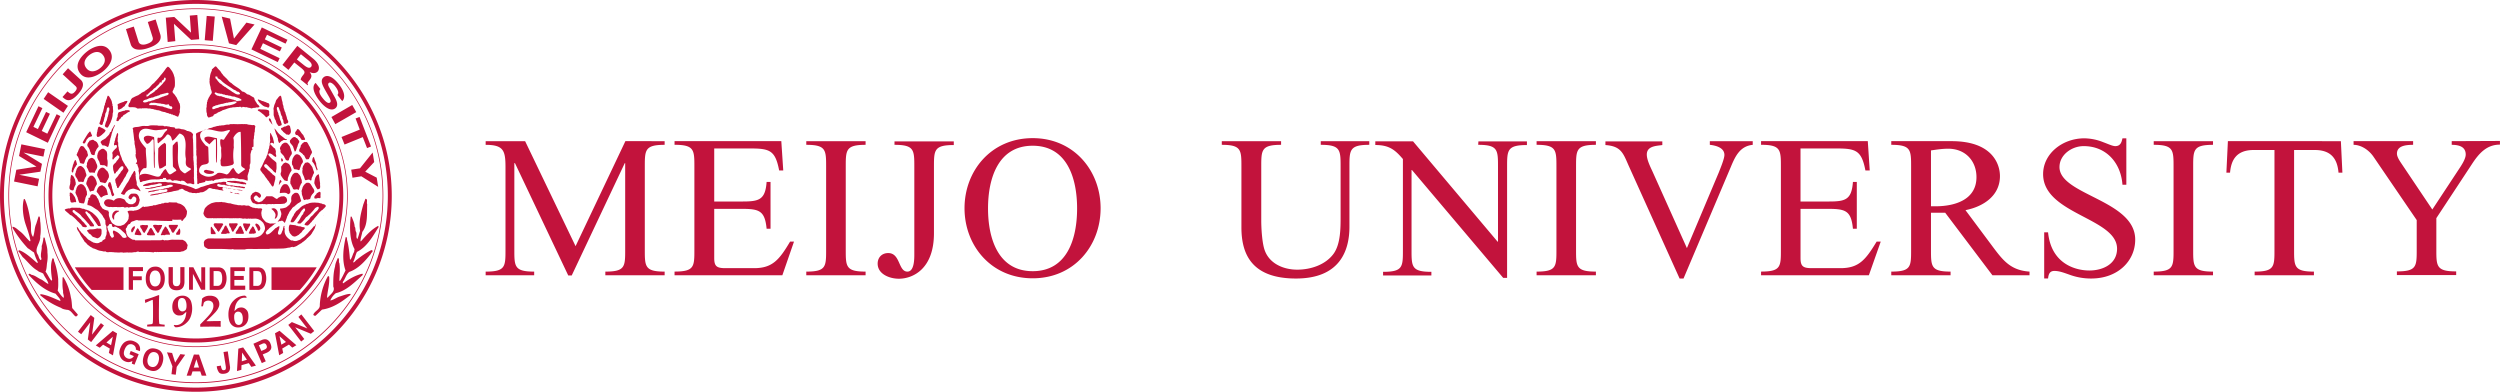
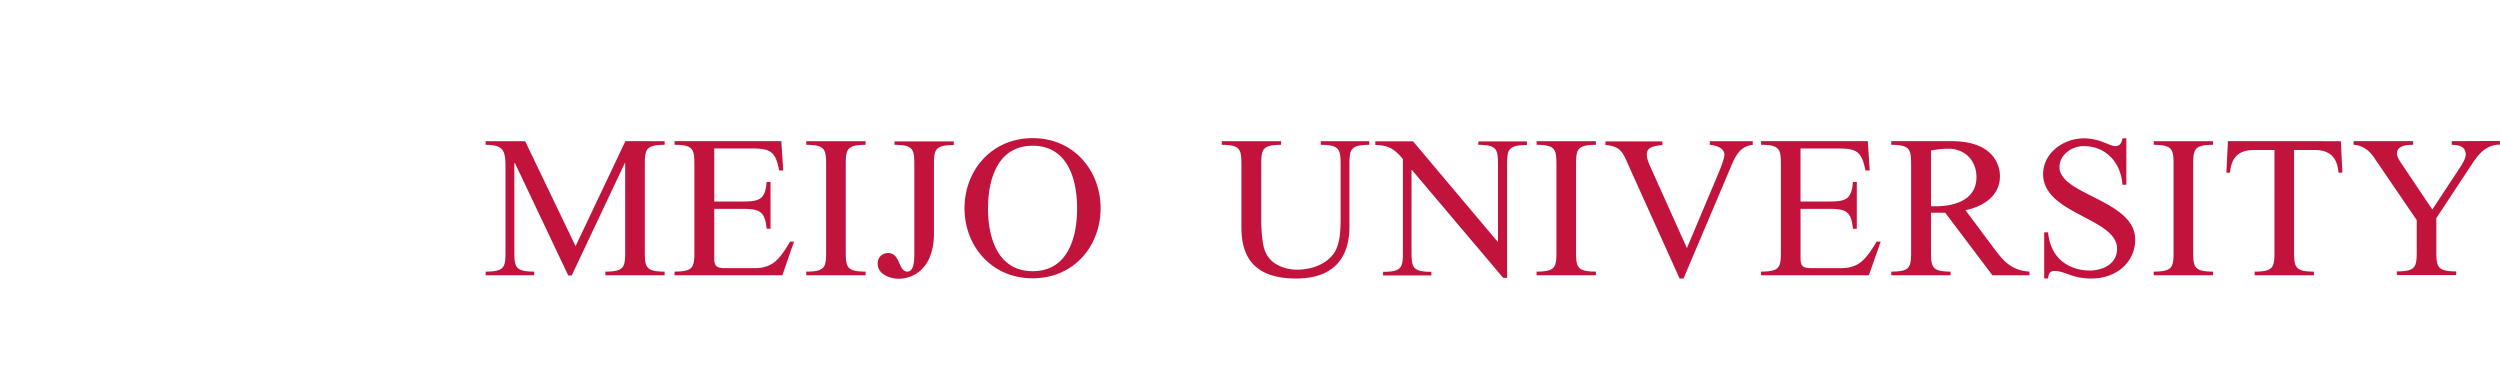
<svg xmlns="http://www.w3.org/2000/svg" id="レイヤー_2" data-name="レイヤー 2" viewBox="0 0 3190.75 499.91">
  <defs>
    <style>.cls-1{fill:#c2133c;}</style>
  </defs>
-   <path class="cls-1" d="M203.87,413.61c-.27-.14-.54-.27-.54-.67a29,29,0,0,1-.4-4.28c-.13-1.6-.13-4.54-.13-8.68V395.7c.13-6.94.13-11.35.13-12.95,0-.4.13-1.34.13-2.94s.14-2.41.14-2.67l-.67-.54c-4.27,1.61-7.48,2.81-9.48,3.48s-4.81,1.46-8.15,2.53v.14c.13.53.13,1.2.26,1.87a10.42,10.42,0,0,1,.14,1.87l.27.13c1.06-.53,3.47-1.6,7.48-3.34.8-.27,1.2-.53,1.33-.53s.27,0,.54.26.13.67.13,1.21l.13,2.54c.14,2.8.14,5.34.14,7.88v6.94c0,5.21-.14,8.55-.27,10a3.19,3.19,0,0,1-.53,1.61,2,2,0,0,1-1.21.53l-5.47.67v2.4c6.41-.13,10.42-.13,12.15-.13,2.54,0,5.88,0,10.16.13v-2.4c-.54,0-1.21-.13-1.87-.13a36,36,0,0,1-4.41-.67Zm36.07-34.07a11.07,11.07,0,0,0-7.22-2.14,12.21,12.21,0,0,0-9.22,3.88q-3.6,3.8-3.6,10.42c0,3.47.8,6.27,2.53,8.14a7.89,7.89,0,0,0,6.28,2.81,10.66,10.66,0,0,0,4.14-.67,2.71,2.71,0,0,0,1.07-.67c.67-.53,1.87-1.6,3.88-3.34a36.39,36.39,0,0,1-1.07,6.68,15.82,15.82,0,0,1-2.54,5.21,12.36,12.36,0,0,1-4.14,3.74,10.68,10.68,0,0,1-5.48,1.34,10,10,0,0,1-2.14-.27l-.66,1.21,2.27,1.87a19.35,19.35,0,0,0,7.88-1.61,22.51,22.51,0,0,0,6.68-4.67,18.57,18.57,0,0,0,4.81-7.35,29.45,29.45,0,0,0,.53-19.11,11.14,11.14,0,0,0-4-5.47Zm-2.54,15.1a3.91,3.91,0,0,1-1.87,2,4.89,4.89,0,0,1-2.68.8,4.23,4.23,0,0,1-2.8-.93,6.24,6.24,0,0,1-2.14-2.94,14.33,14.33,0,0,1-.8-5.21c0-2.94.53-5.08,1.47-6.15a4.19,4.19,0,0,1,3.74-1.87,4.67,4.67,0,0,1,4.27,2.67,16.32,16.32,0,0,1,1.47,7.62,10.41,10.41,0,0,1-.66,4Zm44,15c-2,.13-3.74.13-5.08.13-4.27,0-6.81.14-7.61.14h-5.08v-.27c1.87-1.61,3.47-3.34,5.21-4.94l2.94-2.94,3.21-3.34a41,41,0,0,0,2.67-3.48,21.74,21.74,0,0,0,1.73-3.6,9.26,9.26,0,0,0,.54-3.34,10.38,10.38,0,0,0-1.34-5.21,9.62,9.62,0,0,0-4-4,14.51,14.51,0,0,0-6.94-1.34,14.24,14.24,0,0,0-5.48.94,11.41,11.41,0,0,0-4.27,2.8c-.14,1.21-.14,2.14-.27,3.21L256.9,391H259c.53-1.87.8-3.47,1.2-4.68a5.37,5.37,0,0,1,2.54-2,7.46,7.46,0,0,1,7.88,1.07c1.2,1.2,1.74,2.8,1.74,5.21a9.74,9.74,0,0,1-.54,3.34,13.63,13.63,0,0,1-1.6,3.6,25.41,25.41,0,0,1-3.21,4.41c-1.33,1.61-3.34,3.74-6.14,6.68L255.56,414V417l13.36-.14h4.14l8.55.14.14-.27c0-1.07-.14-1.87-.14-2.41,0-1.06,0-2.4.14-4l-.4-.67Zm26.85-17.23a20.24,20.24,0,0,0-2.8.26c-.94.27-1.61.54-2,.67a28.65,28.65,0,0,0-4.14,3.74,36.7,36.7,0,0,1,1.07-6.68,18,18,0,0,1,2.53-5.34,17.61,17.61,0,0,1,4-3.74,10.08,10.08,0,0,1,5.21-1.34,11.14,11.14,0,0,1,2,.13l.93-.93-2.27-1.87a19.79,19.79,0,0,0-7.88,1.6,20.74,20.74,0,0,0-6.68,4.68,20.12,20.12,0,0,0-4.81,7.35,27.14,27.14,0,0,0-1.87,10.55,26.11,26.11,0,0,0,1.34,8.68,12.35,12.35,0,0,0,4.14,5.62,11.1,11.1,0,0,0,7.21,2.13,12.4,12.4,0,0,0,9.22-3.87c2.54-2.54,3.61-6,3.61-10.42,0-3.88-.81-6.68-2.68-8.28a8.55,8.55,0,0,0-6.14-2.94Zm.13,20.43a4.46,4.46,0,0,1-3.74,1.87,4.65,4.65,0,0,1-4.27-2.67,16.89,16.89,0,0,1-1.47-7.75,8,8,0,0,1,.67-3.87,4.51,4.51,0,0,1,1.87-2,4.63,4.63,0,0,1,2.67-.67,4.26,4.26,0,0,1,2.81.93,5.84,5.84,0,0,1,2.13,2.81,14.06,14.06,0,0,1,.81,5.21c.13,2.8-.41,4.94-1.48,6.14Zm-143.88-43h5.21V357.63h11.23v-4.94H169.66V346h12.83v-5.08H164.32v28.86Zm33.67-29.53c-3.74,0-6.41,1.21-8.28,3.34-2.54,2.68-3.88,6.55-3.88,11.89s1.21,9.09,3.88,11.89c1.87,2.27,4.67,3.34,8.28,3.34a10.53,10.53,0,0,0,8.28-3.34c2.54-2.67,3.88-6.68,3.88-11.89s-1.21-9.21-3.88-11.89C204.53,341.33,201.73,340.26,198.12,340.26Zm4.94,22.58a5.91,5.91,0,0,1-5.07,2.67,5.64,5.64,0,0,1-5.08-2.67,13.46,13.46,0,0,1-1.87-7.48,13.14,13.14,0,0,1,1.87-7.48,5.92,5.92,0,0,1,5.08-2.67,5.62,5.62,0,0,1,5.07,2.67c1.2,1.74,1.87,4.14,1.87,7.48S204.4,361.1,203.06,362.84Zm31.13,2.94a16.76,16.76,0,0,0,1.2-7.21V340.93h-5.34v17.64a8.91,8.91,0,0,1-.67,4.27c-.67,1.6-2,2.41-4.14,2.41s-3.61-.81-4.14-2.41a11.81,11.81,0,0,1-.54-4.27V340.93h-5.47v17.64a18,18,0,0,0,1.2,7.21c1.6,3.07,4.54,4.68,9.08,4.68S232.59,369,234.19,365.78Zm27.65,4V341.07H256.9v20l-10.15-20h-5.48v28.72h4.94V349.48l10.42,20.31Zm25-24.32a8.5,8.5,0,0,0-4.28-3.6,11.4,11.4,0,0,0-4-.67h-11v28.72h11c3.88,0,6.68-1.87,8.55-5.34a21.25,21.25,0,0,0,2-9.62,19.46,19.46,0,0,0-.54-4.68,12.15,12.15,0,0,0-1.73-4.81Zm-4,15.23c-1.07,2.81-2.67,4.14-5.35,4.14h-4.94V346h4.94q3.61,0,4.81,2.4a15.22,15.22,0,0,1,1.21,6.68,14.87,14.87,0,0,1-.67,5.61Zm29.66-14.56v-5.07H294v28.72h19v-5.21H299.12v-7.35h12v-5.08h-12V346h13.35v.13Zm25-.67a8.46,8.46,0,0,0-4.28-3.6,11.34,11.34,0,0,0-4-.67h-11v28.72h11c3.87,0,6.67-1.87,8.54-5.34a21.25,21.25,0,0,0,2-9.62,19.46,19.46,0,0,0-.54-4.68,12,12,0,0,0-1.73-4.81Zm-3.88,15.23c-1.07,2.81-2.67,4.14-5.34,4.14H323.3V346h4.94c2.4,0,4,.8,4.81,2.4a15.38,15.38,0,0,1,1.2,6.68,22.58,22.58,0,0,1-.67,5.61ZM49.83,228.18,24.71,223.1V223l26.86-3.88,2-10L30.33,194.91v-.13l25.11,5.08,1.87-9.49-30.06-6.15-2.94,14.83,22.05,13.5v.13l-25.52,4-2.94,15L48,237.8l1.87-9.62Zm27.25-80-4.81-2.41L60.38,170.6l-7.08-3.47,10.42-21.91-4.94-2.41L48.36,164.72l-5.74-2.8L54.11,138l-5-2.4L33.4,168.73l27.65,13.49,16-34.06Zm9.62-13L61.45,117.7l-5.74,8.55L81,143.88Zm-.53-18.57-6.41,7.21c4.27,3.88,9.21,8.28,20.17-4,6.55-7.48,7.88-13.62,3.07-18L86.84,87.1,80,94.85l16.17,14.83c1.74,1.61,3.07,3.34-.54,7.35s-5.87,2.94-9.48-.4Zm44.22-24.72c5.21-3.87,17.9-15.76,9.48-27.52s-23.51-2.8-28.59,1.2S93.38,81.22,101.8,93,125,95.79,130.39,91.91ZM114.36,70c4.54-3.34,12-6.41,17.23.54s.13,13.49-4.27,16.83-12,6.41-17.24-.53S109.82,73.48,114.36,70Zm58.38-7.34c5.21,1.6,11.75.26,16-1.21,11.89-3.74,18.17-9.62,15.9-17.36l-6-19.24-10,3.21,6.15,19.5c1.2,3.61-1.07,6.55-7.75,8.68-4.54,1.47-8.95.94-10.28-3.2l-6-19.11-10,3.21,6.15,19.64a9.21,9.21,0,0,0,5.88,5.88Zm51-10.16-1.74-22h.14L243.94,50.9l10.29-.8-2.4-31-9.62.8,1.6,21.65h-.13L222.44,21.64l-10.83.94,2.41,31,9.75-1.07Zm50.36-31.39-10.28-.8-2.54,31,10.29.8Zm27.39,36.47L324.9,31.26l-10.42-2.4-15.76,20.3h-.14l-4.94-25.38L283,21.24l9.22,34.07,9.35,2.27Zm53,21.64,2.4-4.94L332.25,62.39l3.34-7.22,21.64,10.42,2.4-4.94L338,50.23l2.81-5.88,23.64,11.36,2.41-4.94L334.12,35,320.89,63.06Zm13.63,10,7.48-9.48L384,86.44c6,4.81,5.34,6.41,2.67,9.62-2,2.53-2.67,4-2.94,5.61l8.95,7.21.54-.67c-1.34-1.87-.67-2.67,2-6.14,3.47-4.55,2.41-6.68,0-10.16,4.54,2.27,8.42,1.61,10.56-1.07,1.6-2.13,3.47-8.41-6.82-16.56l-19.5-15.77-19,24.32,7.75,6.41ZM384,69.2l10,8.15c4.67,3.88,4.14,6.41,3.2,7.75-1.87,2.4-4.67,1.6-8.81-1.6l-9.49-7.62L384,69.2Zm25,44.49-6.15-7.88c-2.93,2.4-6,8.81,5.21,23.24,2.68,3.48,12.7,14.83,20,9.09,4.28-3.48,1.87-9.49-1.6-15.5l-6-10.69c-1.07-1.87-2.67-4.54-.67-6.15s5.88,1.47,8.15,4.55c5.61,7.21,3.61,9.88,2.67,10.82l6.15,7.88c2.8-2.4,5.21-9.49-4.28-21.51-10-12.69-16.56-11.22-19.24-9.08-5.34,4.27-1.33,11,2.68,18.17l2.67,4.67c2.67,4.54,4.54,7.88,2.67,9.49-2.54,2.14-6.55-1.87-9.48-5.61C405.86,118,407.59,114.89,408.93,113.69Zm19,44.75,26.72-15.36L449.54,134,423,149.36l4.94,9.08Zm31.26,6.95-23.38,9.48,3.88,9.62L463,175l5.47,14,5.08-2L458.9,149.22l-5.08,2,5.34,14.16Zm-11,51.17,1.6,10.28L461.17,225l21.5,13.49-1.87-11.75-14.69-7.62L477.6,206.8l-2-12.15-16.16,20.17ZM128.78,412.4l-11.35,14.7,2.94-21.38-4.54-3.6-16.3,21.24,4.14,3.21,11.49-15.1-3.07,21.77,4.27,3.34,16.3-21.24-3.88-2.94Zm-6.54,28.46,5.08,2.94,4.27-3.88,8.55,4.95-1.2,5.61,5.21,3.07,5.21-28.06-5.48-3.2Zm19.5-.27-5.88-3.47,8.15-7.35Zm29.39-4.94a12.22,12.22,0,0,0-10.15,0c-3.2,1.47-5.48,4.27-7.21,8.28s-1.87,7.48-.54,10.69a11.14,11.14,0,0,0,6.55,6.68,10.33,10.33,0,0,0,5.48.8,16.28,16.28,0,0,0,3.74-1.33l-.8,3.34,3.47,1.33L177,452.08l-10.15-4.14-1.6,4.14,5.61,2.41a7.26,7.26,0,0,1-3.61,3.07,6.12,6.12,0,0,1-4.81-.27,7.29,7.29,0,0,1-3.87-3.87c-.8-1.87-.67-4.28.53-7.35s2.81-5.08,4.54-6a6.66,6.66,0,0,1,5.75-.27,7.11,7.11,0,0,1,2.54,1.74,5.85,5.85,0,0,1,1.47,4.67l5.07,2a10.07,10.07,0,0,0-.8-7.35c-1.2-2.27-3.47-4-6.55-5.21Zm27.66,9.48c-3.74-.93-6.81-.66-9.22.94-3.21,1.74-5.34,5.08-6.55,9.89s-.8,8.68,1.21,11.75c1.47,2.54,4,4.14,7.74,5.21s6.82.67,9.22-.93c3.21-1.87,5.35-5.21,6.55-9.89s.8-8.68-1.2-11.76C205.07,447.67,202.53,446.07,198.79,445.13Zm3.74,15.5a11.37,11.37,0,0,1-3.47,6.41,6.4,6.4,0,0,1-5.61,1.21,6.21,6.21,0,0,1-4.55-3.74,11.09,11.09,0,0,1-.26-7.35c.8-3.08,1.87-5.08,3.47-6.41a6.39,6.39,0,0,1,5.61-1.21,6.13,6.13,0,0,1,4.54,3.74,12.19,12.19,0,0,1,.27,7.35Zm21,2.14-3.87-12.29-6.55-.8,6.95,17.9-1.2,10,5.47.67,1.21-10,10.82-15.5-6.15-.8Zm23.92-10.29-9.22,27h5.74l1.74-5.48h9.88l1.87,5.48h6L254,452.62l-6.54-.14Zm-.14,16.7,3.34-10.69L254,469.05l-6.68.13Zm43.42-20.71-5.48.81,2.94,18.57a9.79,9.79,0,0,1,0,2.8,2.18,2.18,0,0,1-2.14,1.74,2.67,2.67,0,0,1-2.67-.8,12.42,12.42,0,0,1-1.34-4.28v-.67l-5.34.81v.66a15.72,15.72,0,0,0,2.81,7.22c1.33,1.6,3.87,2.14,7.21,1.6s5.48-2,6.41-4.54a10.44,10.44,0,0,0,.27-5.48l-2.67-18.44ZM304.19,445l-1.73,28.59,5.61-1.6.13-5.88,9.35-2.67,3.21,4.81,5.88-1.61-16.3-23.24-6.15,1.6Zm4.41,16.17.4-11.23,6.15,9.22Zm31.93-27.79c-2-.67-4.14-.4-6.68.67l-10.42,4.67,10.69,24.72,5.07-2.27-3.87-8.82,5.08-2.14c2.67-1.2,4.41-2.67,5.34-4.54s.67-4.14-.53-7.08a8.35,8.35,0,0,0-4.68-5.21Zm-.13,10.55a4.94,4.94,0,0,1-2.27,2l-4.55,2-3.2-7.21,4.54-2a4.32,4.32,0,0,1,3.07-.4,3.89,3.89,0,0,1,2.14,2.41,4,4,0,0,1,.27,3.2ZM351,425.36l5.34,28.06,5.08-2.94-1.2-5.61,8.55-5.08,4.27,3.88,5.21-3.08-21.51-18.43-5.74,3.2Zm14,11.09-5.88,3.47-2.4-10.82Zm15.9-31.93,11.35,14.7-19.77-8.15-4.54,3.61,16.43,21.24,4-3.21-11.62-15,20,8.28,4.28-3.47-16.43-21.24-3.74,3.2ZM117,370.05h40.61V341.2H95.52A179.39,179.39,0,0,0,117,370.05Zm229.51,0h36.21a174,174,0,0,0,21.51-28.85H346.54v28.85ZM226.84,89.37h-.13v.14h.13Zm2.27,5.48H229V95h.13Zm.4,2.54h-.13v.13h.13Zm0,.4h-.13v.27h.13Zm0,8.82h-.13v.13h.13Zm32.73,4.54h-.13v.13h.13Zm68,9.49h-.13v.13h.13Zm1.34.66h-.13v.14h.13ZM128.12,152.83v-.13C128,152.7,128,152.83,128.12,152.83Zm10,8.55h0v0Zm-11.23-3.74a3.4,3.4,0,0,0,3.21,1.87c1.07-.53.8-1.47,1.2-2.14h.14c0-.8,0-1.73.53-1.87.67-1.47.67-2.94,1.2-4.54l.14-1.07c1.06-1.2.66-3.2,1.2-4.94s1.47-1.87,1.47-4.14l.13.13a1.91,1.91,0,0,1,.14-.8v.13c0-1.07.26-2.14.53-2.27.53-.13.13-.67.53-.8s1.21-.13,1.74-.13c-.13.13-.13.13-.27.13h.27c.27.8.53.8.53,1.47h-.13v.13h.13c0,.14-.13.27-.13.54.67,1.6-.53,1.6-.53,3.47l-.14-.13c0,.13.14.53-.13.53h0a13.75,13.75,0,0,1-.27,2.81l-.27.26a17.45,17.45,0,0,1-.8,3.48c-.13,0-.13-.14-.13-.27-.27.67,0,1.6-.54,2.27-.13,2.54-1.47,3.21-1.73,5.21l-.14-.13c0,.13.14.53-.13.67v-.14c-.13.54,0,1.61-.53,1.74l.13.13c-.53.27-.27,1.2-.27,1.87a3.34,3.34,0,0,0,3.21,1.74,3.29,3.29,0,0,0,1.33-1.6c-.13-.27.14-.54.4-.54.54-1.6,2.28-4,2.54-5.48a.14.14,0,0,1,.14.14,3,3,0,0,1,.13-1.07v.13a21.54,21.54,0,0,0,1.74-5.88l.13.14.27-3.88h-.14c1.47-2.8,0-6.14.54-8.95-1.47-.8,0-2.67-1.2-3.74-.14-3.47-1.87-5.88-3.21-8.15-.27-.53-1.07-1.73-2.14-1.87a6,6,0,0,0-1.2,3.48l-.13-.14c-.54,1.74-1.47,2.94-1.47,5.08h-.27c.13.67-.27.27-.54,1.47l-.13-.14c0,.27.13,1.61-.13,1.61.26.26-.54.8-.14.8l-.13.13h-.13v.4c-.54.54-.54,1.74-.81,3.34v-.26a15.46,15.46,0,0,1-.8,2.94l.14.13c-.27.67-.67,2.67-1.07,2.94h-.14v.8a6.4,6.4,0,0,0-.8,3.21l-.13.13-.14-.13c.14.66-.53,1.07-.53,1.73v-.13c-.27,1.07-.53,2.54-.8,3.21h0a12.79,12.79,0,0,1-.54,2.13.13.13,0,0,1-.13-.13,3,3,0,0,1-.4,1.34c-.13,1.47-.8.93-.4,1.6Zm233.79-7.21v-.14C360.57,150.43,360.57,150.43,360.7,150.43ZM349,139.61h.27v6.94c0,1.07,1.2,3.74,1.33,4.95.27.8,1.07,1.6,1.34,2.27.27,1.47,1.2,4.14,2,4.94h-.13c.67.13.8,1.6,1.33,1.47.67,1.6,2,.13,2.94.13,2.94-.8.54-3.34.54-5.21-1.74-2.8-1.74-6.68-3.34-9.22.13-2.13-1.07-2.53-1.21-4.4-.53-1.47-1.06-2.81-.53-4.15,0-.26.27-.13.27-.53.13-.67,1.33-.13,1.33-.27a7.21,7.21,0,0,1,1.34,3.21c.67.13.13.8.53,1.47,1.07.53,1.07,4.41,2,5.48a4,4,0,0,0,1.07,2.13c.53.54,0,1.74.26,1.87h-.13l.13.54-.13-.14a9.63,9.63,0,0,1,1.47,3.21v.13a1.77,1.77,0,0,0,.13.81h-.13v.13h.13v.53a4,4,0,0,0,1.74,2.54c.8.14,1.07-.26,1.47-.8a3.88,3.88,0,0,1,1.07-.13c1.2,0,1.2-.8,1.73-1.47.54-1.47-1.47-3.48-1.47-4.94a1.11,1.11,0,0,1-.26-1.07v.13h.13v-.27h-.13l-1.34-4.14c-.53-.67,0-1.87-.8-2.54-1.07-1.73-1.07-4-2-5.47a11.22,11.22,0,0,0-1.2-5c.27-2.13-.8-3.87-1.07-5.88l-.13-.13a20.37,20.37,0,0,0-.67-3.47c-1.2-2.67-2.67.53-3.34.53-.8,1.87-3.34,3.34-3.6,5.88l-.14-.13c0,.13.14.26-.13.53V130c-.13,1.47-.67,1.73-1.07,2.94h.13c-.53.26-.53,1.6-.66,1.6-.67.8-.14,1.87-.81,2.81l-.13-.14c.4,1.2-.4,1.34-.13,2.41ZM366.45,150l.13-.14C366.45,149.76,366.45,149.89,366.45,150Zm-35-18.71c2,1.61,3.87,3.88,6.68,4.81.53.27,1.47.14,2,.54l.13-.14a4,4,0,0,0,2,.81v.13h.13v-.13h.14a1.82,1.82,0,0,0,1.06-1.61l.14.14a9.2,9.2,0,0,0,.13-2.14c-.27-.8-1.07-2.67-2.67-2.27a14.18,14.18,0,0,0-4.68-1.87c-.26-1.07-2.27,0-2.8-1.21a1.85,1.85,0,0,1-1.2-.53c-1.21,0-2.81-1.47-3.34-.53s.66,1.46,1.33,2.8c.14.67.94.54.94,1.2Zm-180,8.82a28.44,28.44,0,0,0,4-1.87l-.13-.13c1.47-.27.67-.81,2.14-1.74,1.2-.27,1.47-1.07,2.27-1.87l-.27-.14c.13-.26.67-.8.67-1.06a9.05,9.05,0,0,0,2.54-3.88h.13c-.8-.53-.53-.53-1.47-.67v.14c-.67.13-2.4.13-2.54.53-.8.8-2.27.8-2.8,1.2a37.75,37.75,0,0,0-4.81,1.87c-.67.54-1.21.54-1.21,1.74C151.23,135.2,149.36,139.2,151.49,140.14Zm83.5-6.41h-.13v.13H235Zm134,4h-.14v.13H369ZM186.5,138v.14h.13V138Zm142.41,2.41c.8,1.87,2,1.2,3.2,2.54.81.66,1.47.8,2,1.6a21.86,21.86,0,0,1,4.81,4.41h-.14c.67,0,.67.53.81.8,1.06-.13,2-1.2,2.93-1.6l-.13-.14c1.2-.26,1.2-1.2,1.47-2.27-.8-.8.13-2.94-.53-4.14-.27-.8-1.47-1.2-2.68-1.47V140h-.13v.13a4.2,4.2,0,0,0-1.2-.13v-.14c-2.41,0-3.48-.26-5.88-.13a5,5,0,0,0-2,0v-.53c-.67.4-2.41.53-2.54,1.2Zm-93.25-1.07h-.13v.13h.13Zm134,.67h-.14v.13h.14Zm-221,12.55Zm.27,1.87c2.8.67,2.4-.8,3.47-2.13,1.87-.14,1.74-3.48,4.14-3.48a3.92,3.92,0,0,1,1.74-2.27c2.27-.8,3.87-2.94,6.28-3.74.67-.13,1.47-.53,1.07-1.47-1.87-1.2-3.21-.53-5.21-.67-.54,0-1.07.27-1.07.67-2.54-.13-5.35,1.61-7.48,1.74a4.19,4.19,0,0,0-1.47,3.47c-.14,0-.14,0-.14-.13h-.13v.27h.13a.45.45,0,0,1-.13.26c.53,2.81-1.07,2.81-1.2,5.21l.13.14-.13.13-.14-.13c.14,1.07-.66,1.87.14,2.13Zm167.92-11.08v-.14h-.13v.14Zm54,1.06h-.14v.14h.14Zm-27.12,6.68c-1.21.67-.27,1.74-.14,2.81,1.21,1.47,3.21,4.54,4.14,5.08,0-.14,0-.14-.13-.27h.13v-.13h0a22.16,22.16,0,0,1-1.33-3.88c-.67-1.07-.54-3.47-2.67-3.61ZM186.23,156v.13h.13V156Zm1.6,0h-.13v.13h.13Zm6.68,0v.13h.14V156Zm-24.58,1.47v.13h.27v-.13Zm-27.52,9c-.13,1.87-1.47,1.87-2.27,2.94-.13,2.67-3.87,4.94-5.34,7.21-1.07.13-1.47,1.07-2.27,1.2V178a8,8,0,0,0-4.15,3.2c.14,1.21,1.21,2.14,1.47,3.21.27-.13.81,1.07,1.21,1.07l-.14.13c1.2.14,2.14-.27,2.54.27,1.47.27,3.21,1.47,4.27,1.87,1.21-1.6,1.21-3.34,1.87-4.94a7.4,7.4,0,0,0,.4-2.27h.14v-.14H140a3.9,3.9,0,0,1,.54-1.6c.13-.67.27-2.67.8-2.81,0-1.47.67-2.13.8-3.2,0-.27.14-.54.14-.8h0c.13-.67.53-1.21.26-1.74.81-.27.54-1.74.81-2.14s.53-1.2.8-1.47c.13-2.54,2.27-4.94,2.27-6.28v-.53c0-.14-.14-.54-.27-.54l.13.27c-.66-.27-.53.67-.8.67-.67,2.54-2.27,3.47-3.2,6.28.26.27,0,.27.13,0Zm225-6.41c-1.06.13-2.27,1.2-3.34,1.46v-.13c-1.73,0-2.8,1.6-4.54,1.74l-.8.53c-.53,2.27,2,2.94,2.67,4.54,1.2,1.07,3.34,2.54,4.14,3.48a7.83,7.83,0,0,1,1.87.13c.54.8,1.07-.13,1.47.14,4-2.68,2-6.55,1.21-11.09-.67-.4-1.61-1.47-2.68-.8Zm-133.06,1.33h-.13v.13h.13ZM124.51,174.87c.27,0,1.6-.13,1.74-.53v.13c1.87-.66,2.4-1.6,3.74-2.27v-.13c1.47-1.47,3.2-2.67,4.14-4.14.13-.67.8-.67.67-1.47h-.27v-.27c-2.54-2.54-5.21-2.94-7.62-4.54-1.2.27-.8.27-1.47.8a14.5,14.5,0,0,0-.8,3.21l-.13-.14c-.27.67,0,1.74-.27,2.27v-.13c-.13.8-.53,1.07-.53,2.14l-.14-.14c.14.14.14,1.61-.13,1.74a3.68,3.68,0,0,0,0,1.74,4,4,0,0,0,1.07,1.73Zm33.67-13.09v-.13H158v.13Zm196.51,14.56a10.12,10.12,0,0,0,.67,4.15h-.13a5.17,5.17,0,0,1,.8,1.73c-.14.54.67.14.8.27l-.13-.13c1.2-.81,2.27-2.54,4.14-2.94,1.2-1.47,3.2-.27,5.21-.8.27-1.74-1.34-.54-2.41-1.61-2.4-2.14-5.21-3.87-7.48-6.14s-3.34-4.55-5.74-6.82h0v-.13h-.13c0-.13-.14-.13-.14-.13.8,2.53,1.47,4.81,2,6.54H352c.54,0,.14.8.54.8h-.14c1.2,1.47,1.34,4,2.27,5.21Zm24.32-11c-.54,2.27-3.21,2.8-2,5.88.13.53.54.53,1.07,1.07,2.67-.14,2.94,2.27,4.81,2.94.27.8.8,1.87,1.2,1.73,0,.8.67,1.47,1.74,1.74,2-.27,2,0,3.34-.27.8-1.2-.8-2.54-.8-3.34l-.54-.8a7.06,7.06,0,0,0-1.07-2.27c-2.4-1.87-4.14-6.68-6.68-7.35v-.13l-1.06.8Zm-134.8-1.2h-.13v.26h.13Zm18.57.53h.13v-.13h-.13Zm66.8.67v-.13h-.14v.13Zm8.81.27h-.13v.13h.13ZM106.34,183h1.74a7,7,0,0,0,.93-1.47h.14v-.13a16.88,16.88,0,0,0,.8-2c.8,0,0-.81.67-1.07a4.12,4.12,0,0,1,1.47-1.61v-.13c.53-1.07,2.4-1.87,3.74-2.27,1.2.27,1.06-.8,1.73-1.07l-.13-.13c.13,0,0-1.07-.54-1.21-.26-1.2-1.2-2.8-1.47-3.87-1.46-.53-1.73,1.2-2.8,2.14v-.27c-1.87,2.94-4.14,6.55-6.15,10-.26.27-.26,1.07-.66,1.2-.4,1.21,0,1.34.53,1.87Zm238.33-13a45.5,45.5,0,0,1-.13,5.87,14.68,14.68,0,0,1,.13,2.41c.67,1.2-.27,2.27-.13,3.34l-.27,1.74-.13-.14c-.14,1.2.53,1.2,0,2.67l-.14-.13c-.53,1.07-.26,3.87-1.2,4.54-.27,1.07-.13,3.21-.8,3.47l-.27,1.74h0c0,1.87-1.2,2.54-1.87,5.08,0,1.07-.8,1.2-1.2,2.67v-.13l-.53.66c-1.74,3.48-3.34,7.89-5.75,11.49-.53,1.47.27,1.87.53,3.21.14,0,.27-.14.54,0-.13.67,1.34,1.74,1.34,2.27h.13l.53.8c2,1.6,2.81,4.14,4.55,5.88a28.24,28.24,0,0,0,3.47,4.54c0,1.07.27.14.53,1.2,1.74,1.74,2.27,4.15,4.28,5.08,1.73-1.87,1.33-3.74,2.27-6.41h.13c-.27-1.2.67-1.87.54-3.21l.13.14v-3.48a19.17,19.17,0,0,0-3.74-2.94c-.8-1.87-1.47-.8-2.67-2.94a31.63,31.63,0,0,1-4-3.47c-1.34-1.73-3.47-1.73-3.87-4.81,0-.27.53-.8,1.06-1.47.67-.27,2,.14,2,0l2.94,2.81v.27c1.33,1.06,2.4,2.53,3.87,3.33l-.13.14c.53.67,1.33.8,1.47,1.47h-.14a17.43,17.43,0,0,0,3.34,2.8c1.47-.13.54-2.53,1.07-3.47.67-2.14.27-5.61.27-8.42.13-1.47-2-2.67-2.67-3.47a32,32,0,0,1-7.48-7.21c-.54-1.61.53-1.61.66-2.14,2.27,0,2.94.8,4.55,1.74,1.06,1.2,2,1.47,3.34,2.67,2.93.26.13-3.88.8-4.81l-.14-.14c.67-2.27-.26-3.47-.8-5.61-2.4-1.2-3.47-3.2-5.88-5.21a1.13,1.13,0,0,1,.54-1.87,1,1,0,0,1,.53-.26v-.14a5.7,5.7,0,0,1,2.67.8h-.13v.14h.13v.13c.14.14.27.14.54.14.53-1.88-.54-4.15-.8-6-.67-2.94-1.61-3.74-2.68-6.54-.93-.67-.93-1.87-1.33-.8Zm-.26,5.87v0Zm-3.08,19.51v-.14C341.06,195.31,341.2,195.45,341.33,195.45Zm-1.87,5.07h0v0ZM147,178.48h0v.27l-.13-.13a5.9,5.9,0,0,1-.53,1.6h-.14a5.53,5.53,0,0,1-.53,2.8l-.14-.13v1.87c.14,1.87,1.74-.13,2.27.27.67.13,1.21.27,1.47,1.2a4,4,0,0,1-.26,1.6v-.13c-.14,1.47-.81,1.47-2.14,2.54-.54,1.07-2.41,2.14-2.54,3.2-1.2.67-1.07,2.27-.8,3.34h0v.14h.13a.76.76,0,0,1,.14.53.45.45,0,0,1-.14.27l-.13-.13a6.92,6.92,0,0,1,.27,2.27c0,.13-.14.13-.14.26l-.13-.13c.13.27-.13,1.07.13,1.6h-.4c.14,0,.54.27.14.54l-.14-.14.54,1.47c.8,0,.26.27.8.14v.13h.13v-.4h-.13c.8-.53,1.87-2.54,3.2-3.21l-.13-.13c1.47-.27,1.2-2.54,3.21-1.6.66.67,1.73,1.07,1.47,2.54-1.07,1.6-1.74,3.34-3.21,4.14a1,1,0,0,1-.13.53l-.14-.13c-.8,2.8-3.87,3.2-4.54,6.28-.53.27.13.8,0,.8.13.13,0,.13,0,.13h-.13l.13.14c0,.13.13.26,0,.26l-.13-.13c-.27.27.66.67.13,1.07l-.13-.13v.53c0,.13.53.27.13.53h-.13c.53.27.13,1.87.66,2.81v-.13a27.13,27.13,0,0,1,.81,3.2c0,.54.26.8.53.54v.13h.54c.26-.13,1.06-.27,1.2-1.07v.14c0-1.61.8-1.07,1.2-1.61l-.13-.13c1.47-.27.8-1.47,1.87-1.74.13-.27.66-1.07.53-1.2.27-.13.67-.8.8-.8.27-.8,1.74-1.61,1.87-2.14s1.2-.27,1.2-.8a2.1,2.1,0,0,1,2.14.8c.54,3.47-1.87,4.41-3.47,6.81-.14,1.61-2.41,2.54-2.94,4.41-.8.67-1.07,1.74-2.27,2.54-.54.8-1.47,1.6-1.47,2.27-.27.13-.27.53-.27.8v.14a21,21,0,0,1,.54,3.34c.8,1.06.8,2.13,1.2,4,1.2.54-.14,2.68,1.73,2.68-.13,0-.13.13-.26.13h.8c.53-1.07,2.4-3.87,3.2-5.08.67-1.73,2.14-2.67,2.81-4.81a.5.5,0,0,1,.13.27l.54-1.47v.13c0-.8,1.07-.8.8-1.6.13-.67.8-.53,1.07-1.47,1.2-1.2,1.47-3.34,2.4-4.54l.14.13c0-1.06,1.07-1.73,1.47-2.8,0-.27.66-1.61.26-1.74,0-.13.14-.13.14-.27l.13.14c-.8-.8-2.54-4.14-3.47-5.21-1.2-.67-1.2-2.81-2.41-3.48-.53-1.87-2.4-3.87-2.53-5.21-.81-3.47-2.54-5.47-2.81-8.81a14.16,14.16,0,0,1-1.47-6.15,7,7,0,0,1-.53-2.14v-.13c-.14-1.34.13-2.54-.14-4.14-1.2-1.74,0-4.54-.53-5.88.27-2.54,1.2-4,0-6.14-1.47.8-1.47,3.34-2.27,4.94v-.13c-.27,1.46-1.07,2.53-.94,4Zm.81-4c-.14.14-.14.14,0,.27Zm-.81,4c-.13.14-.13.14-.13.27a.5.5,0,0,1,.13-.27Zm182-5.61H329v-.13h-.13Zm44.75,13.63c.54,1.07,1.34,4,2,5.61l.26,1.07c.81.53,1.07-.27,1.47-.54a43.24,43.24,0,0,0,1.74-4.94l.13.13c0-.8.54-.8.54-1.73a5.39,5.39,0,0,1,.8-2.28,6.92,6.92,0,0,1,1.2-2.13c.27-1.61-.13-2.27-1.07-2.94-.8-1.61-1.73-2.54-2.4-2.54s-.67-1.07-1.34-.8l.14-.14c-3.21-1.47-5.48,2.14-7.08,3.88C369.25,182.62,372.19,183.82,373.66,186.5ZM156.44,175.94v-.13h-.14v.13ZM112,183.42l-.13-.13a4.05,4.05,0,0,0-.14,3.34c1.47,1.87,2.94,4.14,3.21,6.55.27-.14.8,1.73,1.07,1.87h-.14c.27,1.6.54,1.2,1.47,2.54a6.92,6.92,0,0,1,1.47.26h-.13c.27,0,1.07.14,1.07.27,1.47-.27,1.2-1.74,1.47-3.21l.13.14a5.57,5.57,0,0,0,.27-1.87l.53-.14a12.82,12.82,0,0,1,3.61-5.61c.27-2.27-1.2-4.41-2.27-6.14-.67-.14-1.47-1.47-1.74-1.07a5.53,5.53,0,0,1-2.13-1.47c-1.74-1.07-4,.8-5.48.8C113.82,181.55,112.22,181.55,112,183.42ZM338.39,181h-.13v.13h.13Zm46.76,3.07c-.27.54-1.74,1.61-1.34,2.54,0,.53-.53,1.2-.26,1.2-.67,1.61-.8,1.07-1.2,2.54l-.14-.13a5.27,5.27,0,0,0-.13,3.2s.27,0,.27.14a.13.13,0,0,1-.14.13c.27,0,.67,0,.8.13l-.13.14c.13.27,1.07.13,1.07.8a9.25,9.25,0,0,1,2.67,2.14v.13c.53,1.07,2,1.2,2,2.27.54.8,1.21,2.94,2.41,4,.27.13,1.07.27.8,0,.8,0,.13.13.8,0s1.74.13,2-1.2v.13c0-1.07,1.2-1.6,1.2-3.2v.13c.8-1.87,2.27-3.21,2.4-5.08l.14.14c-1.07-2.81-1.87-4.15-2.94-6.82-1.74-2.27-2-4.41-3.74-5.88-.67-.8-2.27.14-2.94-.53-.94.67-3.21,2.14-3.61,3.07Zm-12.69,11.76c.27-2.14-1.34-4.14-1.34-5.61-.8-1.47-.66-2.81-1.73-4.14-1.34-1.61-2.54-4.15-5.08-4a4,4,0,0,0-3.34,1.47c-1.33,0-1.74,2.54-2.94,3.47v-.13l-.27,1.07c-1.46,2.13,1.07,3.2.14,5.61.8,2.8,4.67,4.54,5.21,7.48,1.07,1.2,1.2,2.27,2,3.34,1.07.13,1.07.67,2.67.53a1.77,1.77,0,0,0,1.07-1.73c.67-2.28,1.47-3.21,2.81-5.62l.13.14.54-1.2.13-.67Zm-34.2-13.36h.13v-.13h-.13Zm-170.2,1.87h-.27v.13h.27Zm-.4,1.34h.27v-.14h-.27ZM97.79,197.85c.67.8.67,1.61,1.47,1.74a31.08,31.08,0,0,1,2.27,6.15h.27a5.47,5.47,0,0,0,0,1.46c.27.14.53.27.67,1.07a7.23,7.23,0,0,1,1.47.27c-.14,0-.14.13-.27.13.8-.26,1.6.4,2.81.4,0,.14-.54.14-.14.14.67-.14,1.47-1.74,1.74-2.81h.13a8.77,8.77,0,0,1,1.47-3.74c.54-2.54,3.21-2.8,2.41-5.88-.8-1.6-.54-3.74-1.47-4.54v.14c-1.47-1.74-2.81-4.15-4.14-5.48a1.8,1.8,0,0,1-1.47-.54c-2.81-.53-3.48,3.21-4.81,5.08.13.54-.14,1.07-.54,1.07.14.94-.13.94-.27,1.47h-.26v.13h.13c0,.14-.13.14-.13.27-.54.13-.27,1.2-.67,1.47.13.13-.14.27-.14.13,0,1.07-.8,1.07-.53,1.87Zm2.27-6.28h0v0Zm25.12,11.63c0,1.6,1.47,1.87,1.47,3.2a11.69,11.69,0,0,1,.8,2.54,4,4,0,0,0,.67,1.47c.26.54,1.47,0,1.87.27l-.14.13c.67.14,3.88-.26,4.68.81a.13.13,0,0,1-.13.13c1.47.13,1.73,1.6,2.53,1.07.54-2.54.81-7.48-.13-9.62-.27-3.47.67-7.88-1.2-10.56-2.14-1.47-2.54-3.47-5.88-2.53-1.87,1.2-4.28,2.53-4.54,5.07l-.14-.13c-.53.8-.13,1.87-.8,2.67a.13.13,0,0,1-.13-.13c.27,2.13-.4,3.87,1.07,5.61Zm201.06-12.43h.13v-.13h-.13Zm-.27,3.34h-.13v.14H326Zm56.38,4a12.09,12.09,0,0,0-2.68-1.2c-.26,0-1.33-.14-1.33.13-.14-.53,0,.27-.27,0v-.13c-2.67,1.47-3.34,3.34-4.68,5.87h-.13a4.88,4.88,0,0,1-.53,2.68v-.14a23.35,23.35,0,0,0-.14,2.94c0,.4.14.8.14,1.07h0v.13h0a2.72,2.72,0,0,0,.93,1.87,7.73,7.73,0,0,1,.8,2.81l-.13-.14c.67.67.67,1.47,1.07,1.87h-.14c1.21.27,3.74.27,5.21,1.07a.45.45,0,0,1-.26.14h1.73c.14-.27,1.07-1.21.67-1.87l.13.13c.14-1.2,1.07-2.14,1.07-3.47l.14.13c.13-1.74,2-3.87,2.67-5.08C387,204.4,384.48,200.26,382.35,198.12Zm16,7.08c.26.27.13.67.13,1.07,2.67,2.54,4,6.41,5.21,9.88h.13v.14H404v1.07c1.07.13,1.2-.54,1.33-1.07-.8-2.54-1.87-4.94-1.73-7.35-.8-2.54-2-5.08-2.67-7.75-.14-.67-.81-.8-1.07-.53v-.14c-.27.54-.8,1.07-.8,1.74l-.14-.13-.13,1.2v-.13c-.14.26,0,.8-.27.8-.13.53.13.8.13,1.2Zm0,0ZM110.62,213v-.13c.67.8.26,1.73.8,1.73,1.2,1.74,1.47,4.14,2.8,5.48.81.53,2.94-.13,4.15.13l-.14.14c.54.13,1.47-.27,1.87.26,1.47,0,1.07-1.47,1.47-2.13,1.07-1.87,2.94-4.41,2.54-6.82l.13.14a5.94,5.94,0,0,1-.53-1.87c-1.47-2.27-1.74-6.15-4.81-7.75a2.91,2.91,0,0,0-2.14-.67c-1.87.53-3.87,1.47-4.27,3.47-.8,1.61-.8,1.87-1.61,3.34C111.55,210.54,110.08,211.35,110.62,213Zm250.22-7.35c.8-.8-.14-2.14-.27-2.8-.27,0-.54-1.07-1.34-.81-.8,1.21-.27,2.94.14,4.15C360.3,206.27,360.44,205.73,360.84,205.6Zm-198.79-2.27v-.13h-.13v.13ZM91.51,215.62v-.27a.19.19,0,0,0,0,.27Zm1.74,4.28c.4-.54.13-1.47.53-1.87v-.54c.8-1.47,1.74-4.14,2.81-4.81.27-1.47,1.2-1.73,1.73-2.94a42.5,42.5,0,0,0-1.47-4.94c-.66-.27-.13-.8-1.06-.53-.14.13-.81,1.2-.27.8a9.27,9.27,0,0,0-1.74,4.41c-1.07.53-.67,2.8-1.2,3.34l-.13-.14a2.76,2.76,0,0,1-.27,1.61H92v.13h.14a5.71,5.71,0,0,0-.4,1.2c.13.14.27.54,0,.54V216l-.14,1.47h-.13a3.5,3.5,0,0,0,.67,2.54s1.07.27,1.07-.13ZM408.8,205.2h-.14v.13h.14Zm-245.68.67v-.14H163v.14Zm201.19,1.6.13.13v-.13Zm5.48,3.34c-1.07-2.14-3.21-2.54-5.35-3.47-1.06.8-1.33.26-2.13,1.07-1.34.66-2.41,3.2-3.48,4.14-.13,2.27.67,6.14-.53,8.15-.67,3.2,1.47,4.81,2.27,6.41,1.2,1.47,1.34,1.74,2.81,3.34h.26v.13h.14v-.13c1.2.13,2.4,1.2,3.47.13.13-2.94,0-3.34,1.2-5.88a4.32,4.32,0,0,1,.27-1.06c.13,0,.13.26.13.13.54-2.14,2.28-4.54,3.34-6.15a16.55,16.55,0,0,0-2.4-6.81Zm16.43,4.68a4.84,4.84,0,0,1-.27,1.87c-.67,5.07,2,6.41,2.67,10.69h.27c.27,4.14,3.88.13,6.28,1.47,1.2.26.8,1.2,2,.8,0-.14-.13-.27.14-.27v.13a1,1,0,0,1,.13-.53l.14.13a7.44,7.44,0,0,1,1.47-4.94c.26-2.27,1.33-2.54,1.73-4.41l.14.14c.13-.27-.54-.81-.14-1.07l.14.13c-.67-.8-1.07-2.94-1.74-4.41-.13-1.73-1.74-3.74-2.94-5.07,0-.81-1.2-1.21-1.34-1.74-1.2-.8-2.4-1.47-3.2-1.07-.27-.27-.8.67-1.74.27-1.33.8-1.73,2.54-2.67,3.74l-.13-.13-.54,1.47c0,.13-.13.66-.27.53.27.67-.26,1.2-.53,1.74l.4.53Zm-20-7.62V208h.13v-.14Zm-42.35,2V210H324v-.13ZM103,211.48ZM98.32,215c-.8,1.07-.66,2.54-1.47,3.74a4.57,4.57,0,0,1-.66,2.54c-.81,2.27.8,4.81,1.47,5.61a14.09,14.09,0,0,1,1.87,3.74c.13,1.47,1.73,1.47,2.94,1.47v-.27c.26-.13.26.27.53.27v-.27c.67.27,2.14.14,2.81.67,1.06-.27,1.47-2.14,1.87-3.74l.13.14a13.71,13.71,0,0,1,2.14-4c.8-1.61-.14-3.48-.67-5a10.92,10.92,0,0,0-6.15-8.14l-1.87.26c-1.47.54-2,1.61-2.94,2.94Zm225.91-1.73v.13h.14v-.13Zm-193.57.66c-3.21.27-5.48,3.88-6.15,6.82l-.13-.14a13.65,13.65,0,0,1-.54,2.67c1.2,3.75,2.94,5.48,4,9,2.27.67,3.87.67,6.15,1.61a5.76,5.76,0,0,0,2.4-2.67c0-.14.53-.8,0-.67,1.47-1.07,1.47-2.67,2.4-3.74.81-2.81-.26-5.88-1.87-8.42-2.13-1.33-3.2-4.41-6.27-4.41Zm280.81.54h-.13v.13h.13Zm-326,1.47h-.13V216h.13Zm90.71.8v.13h.27v-.13Zm3.07,26.85c-.8-2.8-4-5.61-4.81-8.15.54-3.74-1.06-5.21-1.2-8.95.14-1.73-.67-2.54-.13-3.2-.27-.81.27-.81,0-1.61-.54-1.47-.27-2.8-1.2-3.47-1.21-.54-.27.27-1.21.8h-.13l-.53,1.07v-.13c-.14,1.2-2.54,3.34-2.54,4.81-1.74,2.27-2.94,6.14-4.81,8.41V233c0,.13-.54.8-.67,1.07v-.14h-.13v.27h.13c-1.2,1.47-2.41,4.14-3.88,6.15-1.06,2.67-3.2,5.07-3.74,6.94a8.83,8.83,0,0,1,1.21.54c.4.26,1.07.13,1.2.53,1.2,0,.67.13,1.47.54,1.87-1.61,1.87-3.88,4.27-4.95.67-1.33,2.41-1.6,3.48-2.27,1.06-.13,3.2-1.2,5.07-.8a19.56,19.56,0,0,0,2,.67H173v.13h.14v-.13c2.13.67,4.4,1.33,5.87,2.54l.27-.54ZM385.55,219v.13h.14V219Zm-.4,11.36.13.13a22.19,22.19,0,0,0-1.2-3.21c-.67-2.93-1.2-3.47-3.34-5.61-.67-1.6-4-1.07-4.67-1.07v-.13c-.81,1.07-1.2.8-2.27,1.87-1.07,1.87-3.21,4.81-2.94,7.88,0,0-.14,0-.14-.13,0,.13.14.53-.13.67a19.71,19.71,0,0,0,0,2.8h0v.27h0a2.39,2.39,0,0,0,.8,1.74c.54.13.14,1.47.54.8,0,1.47,1.73,2.67,1.87,4.41,2,2.67,4.81-.54,6.94,1.6.8.27.67-1.33,1.07-1.33,0-.14.13-.67.13-.81h.14a14.05,14.05,0,0,1,1.73-4.54c-.13-1.2,1.07-1.07.67-1.74,1.61-.13.27-3.07.67-3.6Zm-62.39-9.49h-.13V221h.13Zm-.26.94h.13v-.14h-.13Zm80.55,3.74a19.84,19.84,0,0,0-1.47,4.54v-.14c-.13.54.14,1.61-.27,1.47.27.14,0,.27-.13.54.13,1.07-.13,2.8.53,3.2a23.2,23.2,0,0,0,3.48,6.42c.53.13,1.33,0,1.33-.27l.14.13c0-.26.8-.26,1.2-.53,1.07-1.6.8-2.81.67-4.14h0v-.27h0a15.29,15.29,0,0,1,0-2.54h0v-.27c-.14-.53-.14-.93-.27-1.47h.13v-.13h-.13c-.53-3.21-.67-6.15-1.33-9.22-.54-1.2-1.34.27-1.74.27-1.34.8-1.34,1.6-2.14,2.41Zm-314.34,15a3.51,3.51,0,0,0,2.8,2.27v.13L93,243c.27-.14,1.2-.54,1.07-1.34l.13.13c.27-2.53,1.47-4.4,2.54-6.54-.13-.54-.13-2.54-.27-3.21-.53-.53-.4-1.6-.53-2.54l-.8-1.6h.13v-.13h-.13v.13c-.8-1.87-1.61-3.74-4-4.54-.8.27-.8,1.87-.8,2.67h-.14c-.26.27,0,1.74-.26,1.74a9.29,9.29,0,0,0,0,3.87c-.27.27,0,0-.14.27h-.13v.53c.4,2.67-1.47,5-.93,8Zm7.61-8.28h0l.14.13Zm21.64-8c-.26-.13-1.2-.27-1.47,0-.13-.53,0,.27-.26-.13-.27.13-1.21,0-1.47.8-1.47.13-1.47,2.14-2.81,2.54,0,2.67-2.8,5.87-1.47,8.28,0,.8.8.27.67,1.47a15.18,15.18,0,0,1,2.27,4.41c1.07.8.54,3.34,2.4,2.8.14-.8,2.94-.53,3.88-1.33.27-.54,1.07-1.61.8-1.74.53-2,2.27-4.54,3.21-6.41-.4-4.41-2.54-9-5.75-10.69Zm92.18,4v.13h.14v-.13Zm146.15,7.48c.81-.8,1.34-2.54,2.81-3.34.53-1.47-.53-1.87-1.2-2.81-1.07.81-.8.81-1.2,2.54l-.14-.13c-.53.67.14,1.87-.53,2.54-.14.66-.4,1.2.26,1.2Zm-41.94-.8ZM290,236.73Zm14.7.27-.14.13C304.59,237.26,304.73,237.26,304.73,237Zm-70.14-1.07c-2.4-.14-3.21-.81-5.08-1.21h-.13v-.13h-.13v.13c-1.87-.13-2.54-.53-3.74-.66-4-.81-8.55-1.47-11-1.21-.53-.26-2.27-.26-2.54-.66-2.4,0-8.15.26-11.89.26v-.13H200v.13h-.67c-2.54.67-2.4.14-4,.27-3.47,1.07-4,.27-7.21,1.47-.67-.13-3.74,1.2-4.68,1.74-.26.53-1.2.53-.66,1.6,2.8-.27,6.81-.13,8.28-1.07,1.2,0,2.27-.8,3.2-.53,1.88-.14,4-.8,5.48-.8v-.27a8,8,0,0,0,2.54-.53v-.27a21.37,21.37,0,0,1,2.81.13v.14c.13.13.26-.81.26-.14l.14-.13.27.27v-.14l.8.8c0,.54.13,1.61-.14,1.61-1.73.66-5.87.8-7.88,1.73a32.69,32.69,0,0,1-5.48.8c-3.2,1.34-4.14.67-7.08,1.34.27.27-1.2.13-.8.8,1.87-.13,4.54.14,5.75-.53,3.47,0,4.14-.67,7.21-1.07a4.14,4.14,0,0,1,2.27-.67c-.13,0,.14-.27.27-.13.27-.14,1.47,0,.8-.27a6.46,6.46,0,0,0,3.74-.8c2.14.27,3.87-.8,6.15-.54v.14c1.73-1.07,6.54-2.14,7.88-1.47-.14,0-.14.13-.27.13.8.14,1.47-.27,1.47,1.2s-2.54.81-2.54,1.74c-2.14-.53-2.94,1.6-4.67.67-.54,0,0,.53-.67.27.13.26-1.47.13-.67.53-1.87-.67-3.87,1.34-5.08.8l.14-.13a23.91,23.91,0,0,1-2.41.67c-.26.53-1.47-.14-1.73.13-.27,0-.54.13-1.07.13v-.13h-.13v.13h.13c-1.47.14-3.47.14-3.87.81-.67-.67-.81.13-2.14,0-2.14.8-4.54.66-6.15,1.33.14.14-.53.67-.27,1.34.27-.14,1.74-.14,1.47-.54.14,0,.27-.13.54.14,0-.14,1.73-.27,2.27-.54.8,0,3.21,0,4.27-.8,1.21-.13,2.54-.8,3.21-.53v.13c0-.53.8-.27,1.47-.53.67-.67,3.21-.67,3.61-.8h1.47l.26-.14.14.14c.13-.14.13,0,.27,0h0c.13,0,.26.13.53,0h0l1.47-.14v-.13c.27-.14.53-.14.67-.27,1.06,0,2.27-.13,2.4.27s.54.67.27,1.2c.13.27-.13.67-.27.67l.14.13A6.18,6.18,0,0,1,212,245c-1.73-.13-3.47,1.07-4.8.81v-.14c-1.74.8-4.15.67-6.28,1.34,0,.27-2.81-.27-2.81.67-.53-.27-.67-.27-.8-.14-3.21.67-2.94.14-5.48,1.34.27.53,0,.27,0,.8.27.13.54-.13.8-.13,3.48-.27,5.75-1.07,8.82-1.21a14.25,14.25,0,0,1,5.08-1.2V247c.26-.54,2.8-.14,3.2-.8,1.87.13,3.88-1.07,5.08-.81.8.27.8-.26,1.47-.26l-.14.13L217,245c2.27,0,4.27-1.33,6.94-1.33v-.14c1.21-.13,2.68-.53,4.14-.8v.14h.14v-.81a33.94,33.94,0,0,0,3.87-1.2c.67,0,1.87.67,1.74.8h.13c0,.27.81.14.67.54h-.13a25.06,25.06,0,0,0,2.4,1.33c1.87.27,3.74,1.74,5.08,2l-.14.13,2.28.13c1.73,1.21,3.34.14,5.34.67-.13,0-.13.14-.27.14a7,7,0,0,0,3.21-.54,1.91,1.91,0,0,0,.8.14v.13h.13v-.13c1.34,0,2.68-1.21,4.55-.67v-.27c.8,0,.66.13,1.2-.13,2-.67,2.27-1.21,3.87-2h-.13c.67,0,.67-.53,1.07-.67,1.07-.8,1.33-1.33,2.4-2a1.64,1.64,0,0,1,1.87-.27H268v.27h.13v-.53c1.2.26,2.41.93,2.67.66l.54.54c.8-.13,2.27.27,2.4,0s.67.53,1.2.27l-.13.13,2.27.27c1.34.13,2,.67,3.61.8,1.07.13,2,.27,3.2.53v.14c.27-.14,1.07.13,1.21-.14.13-.53-1.87-1.33-1.21-2.53.27-.54,1.07-1.34,1.34-1.34s1.07-.13,1.07.13l.13-.13c.8.53,2.94.27,3.34.8a16.42,16.42,0,0,0,2.41.14c0,.26.53,0,.53.26v.14l.13-.27c1.07.67,1.88,0,2.68.8,2-.27,2.8,1.07,4.81.8.8-.26,1.33.27,1.47,0l.8.27a6.67,6.67,0,0,1,2.14.67c.8.27,2.93-.27,3.47.67,1.07,0,1.07.13,1.47-.81v.67a10.44,10.44,0,0,0-6.15-1.2c-.8-.8-2,0-2.8-.13l-.27-.27a19.66,19.66,0,0,0-5.74-.8c-1.47.13-2-.54-3.21-.27-.8-1.07-2.27,0-3.74-1.07v-.13c-.13.26-.27-.27-.27.26-.8-.53-2.94-.26-4.27-1.2-2.27.27-5.21-.26-6-1.73.13-.81.13-1.61.53-1.74,1.47-.8,2.67.53,4.54.53v.14a16.64,16.64,0,0,0,3.61,0,3.54,3.54,0,0,1,1.73.67c1.74,0,1.61.53,3.08.53,1.73-.13,3.47.8,4.94,1.07.27-.27.27.27.53-.14.67,0,1.74-.26,2.41.27l-.14.14a5.87,5.87,0,0,1,2.68.53,60.07,60.07,0,0,1,8.55,1.2h.26c.81.14,2.28.67,2.68-.53.13-1.47-2-.8-2.81-1.2a.13.13,0,0,1,.13-.14,10.25,10.25,0,0,0-2,0c-.13,0-.13,0-.13-.13v-.14c-1.07.54-1.34-.8-2.41-.26v-.14c-.13,0-.67-.13-.67.14v-.14c-1.06.54-3.34-.53-4.14-.13-.67-.13-2-.67-2.27-.27V237a5.53,5.53,0,0,1-2-.54l-.27.13c-.27-.26-3.21.27-3.87-.13-.67-.67-2.28-.53-2.68-1.07-2.27-.53.54-3.2-1.73-3.2-1.07,0-1.47-.27-2-.14-1.47-.13-2.67.54-4.14.67a10.23,10.23,0,0,0-4.27.53c-.54.54-.54,0-1.07,0-1.34,0-2.27.81-3.74.81-1.87.8-4.81.8-5.75,1.73-4,.67-6.41,2.27-9.88,2.81-.67.27-1.34.53-1.87.8h-.14v.13a18.93,18.93,0,0,1-5.34,1.87,51.63,51.63,0,0,0-9.35-3.74c-2.8-1.2-3.74-.93-5.61-1.73Zm-16.3,0c-.13,0-.13-.14-.13-.14Zm83.63,7.21Zm-159.91-8c-.8-.8-.53-3.34-2.27-2.53-1.2.26-1.47,1.87-1.87,3.74-.27.8.67,2.13.8,2.54.67.26.8,2.27,1.74,2.8-.14,0-.14.13-.27.13a2.18,2.18,0,0,1,.8,2c1.2,2.27.67,4.54,2.54,6.55.8.13.67-.14,1.47-.67,1.2-.8.8-1.07.53-2.27a8.74,8.74,0,0,1-1.47-4c-.53-.8-.13-2-1.06-3.21.26-1.87-.94-3.61-.94-5.08Zm256.9,12.43.13.13c.27-.66.67-.53.81-1.33.26.13,1.2-1.21,1.2-1.61.53-2.67-1.47-4.54-2.81-6.68l.14-.13c-1.34-1.47-2-4.41-4.55-4.54l.14-.14H391.3A12.58,12.58,0,0,0,386,239.8v-.13c0,1.73-1.73,3.47-.8,5.87-.13,3.21.67,3.88,1.34,6.28.26,1.34.53,2.27,1.2,2.67.13.54-.13.54.13.81a3.19,3.19,0,0,0,2.41-.67c1.33-.14,2.27.53,3.6-.14v-.26H395c.66-.14,1.2-.8,1.33-2l.13.14c0-1.34.81-2,1.34-3.48V249l1.07-1.47Zm-28.72-5.48a13.84,13.84,0,0,0-3.87-6.81c-1.07,0-2-.53-2.28-.13-.26-.27-.26,0-.66,0V235c-2.54.27-3.74,2.94-5.08,5.08,0,1.2-1.07,1.73-.8,3.2-.14,1.34-.8,1.74-.14,2.94-.26.27,1.07.14,1.34.14v-.14a7.9,7.9,0,0,0,1.74-.13v.13h.13v-.13c2.67-.13,5.34-.27,6.95,1.74,2-.14,2-.81,3.2-2.68-.53-1.2,0-2.27-.53-3.07Zm-259.31,2.67H111c-1.2-2.27-1.2-4.94-2.81-6.41-1.07-2.14-3.47-3.74-5.74-3.34v.13c-2.54.67-4,2.81-4.81,5.35-.14,0-.14,0-.14-.13a3.55,3.55,0,0,1-.53,2.27l-.14-.14c-.13.8,0,2-.53,2.54l-.13-.13c.27,2.67,1.47,4,2.53,6.68h-.13c.67.13.54,1.2.67,1.73h.13v.54l.14-.14c0,.67.4,1.34.4,1.87.53.67.67,2,1.2,3.08.4.13.93.26,1.47.4v.26h.13V259a.84.84,0,0,1,.54.13v.13c.53.27,2.8.14,3.47.54.8-.54,1.47-2.81,1.47-3.47v.13c.53-1.6.8-3.74,1.2-4.94l.14.13.53-1.6c1.07-1.34,1.2-1.74.8-3.74H111a5.75,5.75,0,0,1-.14-1.61Zm-14-2.13s0-.14.13-.14C96.72,242.47,96.86,242.61,96.86,242.61Zm3.2,13.09v-.13h0C99.93,255.7,100.06,255.7,100.06,255.7Zm210.15-20.44v-.14a4.1,4.1,0,0,0,1.73-.13c0-.27,1.87,1.2,2.4-.27l-.13-.66c-.27-.54-2-1.21-2.94-1.47h-.67c-.93-.81-2.27-.67-3.47-.67H307a5.79,5.79,0,0,1-2-.54c-1.87.14-4.81-.8-5.74-.53-1.74-.13-4,.27-5.88-.13-.67.66-2.4-.14-3.2.53s.13.67,0,1.07c3.34-.27,4.27,1.2,7.61.8l-.13.13c.53.27,2.4.27,3.2.54v.13l.14-.27a3.55,3.55,0,0,1,1.33.14v.13c2.94,0,5.08,1.07,7.22,1.07v.13c.13-.13.26-.13.53-.13v.13h.13v.14Zm-178.49,15c1.47-.13,2.27-1.33,3.61-1.07V249c.8,0,1.2-.13,1.74-.13v-.27c.53.27.53-.27.66-.54-.53-1.33-1.06-4.94-1.87-6.68l-.13.14a1.68,1.68,0,0,0-1.07-1.61c-.53-1.73-1.87-1.87-3.2-2.67.13-.13.13-.13.26-.13-2.4-1.61-2.93.27-4.81.53a8.92,8.92,0,0,0-2.4,3.21c-.53.27-.27,1.2-.67,2v-.27c-.13.81-.8,1.21-.27,2.54,2.27,2.14,3.74,5.61,5.48,7v.13a12.42,12.42,0,0,0,2.67-2Zm194.65-10.55h.13v-.14h-.13ZM210.14,241.4v.14h.14v-.14Zm94.72,2.54v.14H305v-.14Zm16.7,4h0v0Zm-105.4-3.21v-.13H216v.13Zm191.57,0c-1.07.14-1.47,1.07-2.27,1.34-1.2.13-1.47,1.2-2,2.27-1.06.27-1.33,1.74-2.27,2.54-.13,1.6,0,1.73.54,2.54,1.33-.14,2.8.13,3.34-.67l.13.27v-.27a10.28,10.28,0,0,0,2,0V253h.14v-.27a1,1,0,0,1,.53.27c.8,0,.8-.14,1.2-1.07v.13c.14-1.07-.13-2,0-2.8l-.13-.14.13-.13a12.76,12.76,0,0,0,0-3.21c-.13-.8-.8-.67-1.33-1.07Zm-113.42,0a.45.45,0,0,1-.14.27l-.13-.27c-.53.27-.53.27-.53.81a1.58,1.58,0,0,1,1.73.53h1.47c.14-1.07-1.87-.8-2.27-1.2l-.13-.14ZM89.78,255.43c0,5.88,5.47,1.34,6.94,2.81,1.07-.67,0-2.14.14-3.34l-.14.13c-.67-2.14-1.07-3.87-2.27-4.94-.8-1.61-2.54-4.14-4.81-4.41-1.47.8-.13,1.74-.67,2.81l.14.13-.27.13v.67c1.07,1.87-.13,5.08.94,6Zm290.69,4a16.57,16.57,0,0,0,2.28-1.34c0-.13.26-.26.66-.26.14-.67.81-1.07,1.07-1.61-1.6-3.47-1.33-6-3.74-9-.8-1.33-2.67-1.2-4.14-1.07v-.13a15.79,15.79,0,0,0-3.74,2.94c-.53,1.33-1.2,1.73-1.07,3.87h-.13c-.14,2.14.53,3.48-.27,5.08v-.14c-.13.54-.8,1.34-.8,1.74-.8.67-.8,2.14-2.27,2.67-1.47,1.07-2,2-3.61,2.68a23.05,23.05,0,0,1-6.95,1.33c-.26.14-.66,1.07-.13,1.34.67,2.67,1.74,3.87,1.34,6.54V274c0,.4,0,.53-.14.67h0v.13c-.13.13-.27.27-.27.94a6.1,6.1,0,0,1-.66,2h-.14v.13h0v.27l-.26.27.13.13-.27.14c0,.27-.67.53-.27.8-1.33,1.07-1.47,2-2.8,3.47,1.33.27,1.47-1.2,4-.66-.66-.54,1.07-.14.67-.54,1.74-.8,3.74,2.14,4.55,2.81.8-2,2-4.95,2.93-7.75-.26-.8.54-.8.54-1.61l.13.14.54-1.34.53-1.2c.13.13.13.13.13.27h.14v-.27h-.14s.14-.13.14,0c0-1.07.67-.67.53-1.74.14.14.14.14.14.27.13-.27,0-.67.26-1.07v.14c.54-.27.54-.54.54-.8h.13c.8-.81,1.47-2.28,2.41-2.94.13-1.34,2-2.27,2.67-2.94,1.07-.14,1.2-1.2,1.73-1.2l-.13-.14c1.2-.53,1.47-1.33,2.67-2.14.67-.27.54-.8,1.07-.8ZM305.4,247.55c-.14-.8-1.47-.53-2.27-.8l.13-.14-.53.14c-.54.27-2.68-1.07-3.48-.14.54.54,1.2.27,2.27.54.14,0,.54-.14.54,0s-.14.13-.27.13c1.73.67,2,.14,3.61.67v-.4Zm-5.88-1.47v.13h.13v-.13Zm-167.13,12h0v0Zm44,2.94Zm-7.48-8.41h0Zm8.95,5.21c0-.67.14-1.61.27-1.61a4.5,4.5,0,0,0,.27-1.33c-1.07-2-.67-3.88-2.27-5.48a4.24,4.24,0,0,0-2.27-2c-2.14-.53-4.68-.13-5.88-.26a6.93,6.93,0,0,0-4,4.67c.27,1.74,1.2,2,2.54,2.67a1.77,1.77,0,0,0,1.47-1.06l.13.13c.27-.13.27-1.07.54-1.2l1.6-1.61c2.54.14,2.54.81,3.74,2.54.14,1.34-.27,1.74-.13,2.67a1.32,1.32,0,0,1-.14.41h-.13c.13.26-.13.66-.13.93,0,0-.14,0-.14-.13l-.67,1.33-.13-.13c.13.13-.67.67-1.07,1.07s-1.2.13-1.47,1.07c-2.94.26-5.74.53-7.61-1.74-1.47-.27-2.14-2.27-2.81-3.21-.53-1.33-3.47-2-5.21-2.53-2.94-.54-7,.26-8.68,2.8-.14.27-.67.27-1.47,0l-.27-.27a5.78,5.78,0,0,0-2.81-.8v-.13c-1.47-.14-2.53-.54-4.27-.14a4.63,4.63,0,0,0-3.87,3.74.45.45,0,0,1-.14-.26c0,.26.14.53-.13.66a2.68,2.68,0,0,0,.53,1.74c1.47,2.94,2.94,3.21,6.55,4,1.47-.54,3.6.13,5.07,0v-.14H146v.14h.13v-.14h3.21v.14h4.81v-.14c1.47.14,3.47-.53,4.54.54h-.14c2.14.53,3.48-1.2,5.22.13l-.14.14c1.47-.27,4.28-1.34,6.95-.81v.14c2.27-.54,4.67-.67,5.74-2.94h.14a26,26,0,0,0,1.33-3.6c-.26-.14-.13-.14-.13-.27l.13.27Zm4.68-8.42h.13v-.13h-.13Zm8.28-.13v.13h.14v-.13Zm89.64,1.87V251h-.26v.14Zm-48.76,2.4v-.13h-.13v.13Zm-26.85.4v-.13h-.13V254Zm190,.27v-.13h-.13v.13Zm-28.46.67h.14v-.14h-.14ZM200,255.16V255h-.13v.13Zm104.74.54v-.13h-.14v.13Zm5.48.8v-.13h-.14v.13Zm91.11,32.06.13.14-1.07.26c-2,2.81-4.14,4.68-6.41,7.35-.13.27-.8.8-1.34,1.61-2,1.6-4.14,4.54-6.41,5.61-1.07.66-2.94,2.53-4,2.67-3.2,1.07-3.34,1.73-7.21,1.33-.27-.13-.67,0-.8-.53-.8-.13-2.41,0-2.67-.13-4.81-3.08-8.55-6.82-8.29-12.69h0a3.58,3.58,0,0,1,.14-1.21l-.14-.13.14-.13.13.13c0-1.34-1.2-2.27-.4-3.87a1,1,0,0,0-.13-.67c-1.61.13-1.07,2.27-1.74,3.2v-.13c-.27,1.07.13,2.54-1.07,3.34a4.92,4.92,0,0,1-.67,2.14l-.13-.14c.27,1.21-1.34,2.14-1.6,2.81h-.94a2.21,2.21,0,0,1-1.74-.67c-.66-.8-.26-2.54,0-3.47.27-.27-.13-.8.27-.67.54-1.74,1.34-3.47,1.2-5.88-.8-.8-1.73,1.07-2.67.8-.53,1.21-2.67,1.34-3.2,2.54-2.41,2.14-5.75,6-8.15,6.68-.67.27-1.74.8-2.68,0,.27-.8-1.33-1.2-.53-2.27l-.13-.13c.26-.14.8-1.34,1.33-2a7.75,7.75,0,0,1,2-1.73,8,8,0,0,1,2.67-2.54c.27-.8,2.8-1.61,2.4-2,.27-.26.54-.66.67-.53,1.47-1.07,2.67-2,3.47-2.67.54,0,.14-.14.27-.54h-.27c-1.2,1.34-3.47.54-5.34.81-1.47.53-3.88-.67-5.21-1.07V284h-.54c-2-.66-3.74-3.34-5.07-4.67-.54-1.07-1.47-2.14-1.47-3.88-.8-.53-.14-1.73-.54-2.53l.14.13c-.54-.67,0-1.07-.14-1.6l.14.13-.14-.27c0-.13-.13-.67,0-.8l.14.13c0-.26-.14-.53.13-.66,0-1.61.54-1.61.8-2.81-.8-2.14-3.87-.8-5.74-1.34-1.34-.53-2.81.27-4.14-.53h0v-.13h-.14v.13a.13.13,0,0,1-.13-.13c-2.4.13-2.81-.81-5.34-1.61a.13.13,0,0,1,.13-.13c-.53-.54-.53.13-.67-.27-1.33-1.6-4,0-5.88-1.07a9.85,9.85,0,0,0-4.14.27c-.27-.13-.8-.53-1.07-.27V262c-1.73-.27-3.34.27-5.07-.54a42.08,42.08,0,0,1-8.69-2c-2.8.27-6-1.34-8.68-1.34a4.31,4.31,0,0,1-2.41-.53v.13c-2.8.54-6.68-.13-9.08.67a36.1,36.1,0,0,0-4,1.07c-1.47.8-3.47,2-4.81,2.94-1.2,1.34-3.47,2.94-3.87,5.08l-.14-.14a5,5,0,0,1-.53,2.14v-.13c0,.26-.13,1.33-.27,1.33,0,.27-.27,1.07,0,.8,0,.14-.13.14-.13.27l-.4-.27c.13,1.34.67,1.61.67,2.94l.53.54a7.16,7.16,0,0,0,2.27,2.67h0a1.77,1.77,0,0,1,.8.27l-.13.13c1.2.8,4.14.27,6.41.53.14,0,1.2-.53,1.74,0a10.52,10.52,0,0,0,2.94-.13c1.07.53,2-.13,2.8.13v-.13c.54-.27.54.53.8,0v.13l.14-.13s.27-.13.27,0v.13h.53v-.13c.27,0,.53.13.8,0v.13l.14-.13c.13.53,0-.27.26,0v.13c.67.14,0-.13.54-.13.13,0,.13.27.13,0h.14l.13.13.13-.13c.27-.13.67.13.54,0h.13c.54.53.27-.27.67,0h.27s.13,0,0,.13l.26-.13c.14.53,0-.27.27,0v.13l4.14-.13a10.16,10.16,0,0,0,2.81,0c.13,0,.13,0,.13.13l.14-.13.53.13v-.13h.27a.13.13,0,0,1,.13.13l.14-.13a.13.13,0,0,1,.13.13h5.34v-.13c.54-.27.54.53.81,0,.26.13,1.2.27,1.33,0v.13c1.2-.26,3.74.27,4.54-.13v.13a2,2,0,0,0,1.21-.13,2.88,2.88,0,0,1,1.06,0v.13l1.47-.13c.67.67,2,.53,2.94.67,0,.13-.53.13,0,.13.81-.53,2.27-.27,3.88-.13l-.14.13c1.07.27,2.41-.67,4-.13v.13h.8v-.27c1.47-.26,1.47.81,2.27,0,.54.67,1.21-.26,1.87.14l-.13.13h.53l-.13-.27c.13,0,.54,0,.67.14l-.13.13c.26.14,0-.67.53-.13v.13l.13-.27c.8.4,1.07,0,1.47,0h.4v.14a10.65,10.65,0,0,1,3.74,1.07l-.13.13c1.74.13,3.88,2.54,5.48,4,1.47,2.54,3.34,6.94,1.74,9.62l.13.13-.13.13c-.81,2.14-2,3.48-3.75,5.48-.53-.13-.53.14-.53.54-1.34.66-1.74,1.06-2.94,1.73-1.07-.13-1.47.8-2.27.67a13.53,13.53,0,0,1-3.74.67c-1.74.13-4.14-.27-5.34.13a21,21,0,0,1-2.68.14c-5.21.53-13.49,0-18.7.26a6.11,6.11,0,0,0-2.67.27c-8.69.54-19.77.14-29.39.27,0,.27-.8.13-.8.27-1.34.8-2.94,1.07-4,2.94-.14.66-.54,1.06-.67,1.6.13,1.07.13,2.4.27,3.61v.13a3.8,3.8,0,0,0,2.67,3.34l-.13.13a10.3,10.3,0,0,1,2.4,1.34h-.13c9.08.13,19.1-.27,28.05.53V318c.54-.14.54.53.8.13v.13c.67-.13,1.87.14,1.87-.26a4.82,4.82,0,0,1,2.41.26l-.14.14h14.57c2-1.34,12.15-.27,16.56-.67h13.9v-.13h1.06v-.27c5.48.13,13.1,0,18.44-.27v-.13c2.4.13,4.68-1.07,6.68-.81.8-.66,2-.26,2.27-.8.27-.13,2-.13,2-.53v.8a20.74,20.74,0,0,0,6-2.14c-.67-.53,1.2-.26.67-.67,1.06-.53,2-.8,2.4-1.6,2-.27,2.81-2,4.54-2.8,1.34-1.21,4-2.94,4.81-4.68l.14.13c0-.13,1.06-.53,1.06-.8l-.13-.13c1.2-.81,2.67-2.54,3.21-2.81.53-.53.53-1.07,1.2-1.6v.13c1.33-2.8,2.67-4.14,4-6.95l.13.14c.13-1.07.53-1.47.67-2.67h.13c.14-1.34,1.2-2.54.27-3.48.26.14-.27,2.14-1.47,2.94Zm-138-10.69h0Zm44.49.94h-.27C307.4,278.81,307.67,278.94,307.8,278.81Zm55.31,10h0v0Zm.26,4Zm41.69-34.07a10,10,0,0,0-2,0c-.13,0-.13-.13-.27-.13l.14-.14h-2v.14a20.7,20.7,0,0,0-6.67.8v-.13c-1.48,1.2-1.34.66-3.34,1.06-.14.54-1.34.81-2,1.07l.14-.13c-1.07.13-.67,1.07-1.74.8a19,19,0,0,0-5.48,4.41c-.53.8-1.47.8-2.27,2-2,.67-2.81,3.48-4.28,4.68-.13,2-2,3.34-2.27,4.54-.13.67-1.06,1.07-.66,1.47-.67,1.6-1.74,2.54-1.34,4.41a15.37,15.37,0,0,0,3.47,0c.14-.54.27-.67.67-.67,3.34-4.14,5.08-7.48,8.15-11.35a1.52,1.52,0,0,1,.13-.81h.14v-.13c.4-.67,1.07-.8,1.2-1.6v.13c.27-1.2,1.74-1.07,1.34-1.74,1.06-.8,1.2-1.6,2.67-1.33,1.87,2.27-1.2,4.54-1.47,5.48v-.14a3.22,3.22,0,0,1-.27,1.2v-.13c-.27,1.6-1.74,1.6-2.4,3.74l-.14-.13c-.13.66-.8,1.2-1.07,2.27l-.13-.14c0,.14.13.54-.13.54v-.14a19.4,19.4,0,0,1-2.81,4.41l-.13-.13-.8,1.33c.13.27.66,1.21.8.81v.13l3.2.13a38.61,38.61,0,0,0,6-6.54v.13c.13-.27,0-.53.13-.67s.13.14.13.27h.14v-.27h-.14c.54,0,.14-.8.54-.53v.13h.13v-.26h-.13a2,2,0,0,1,1.06-.67l-.13-.14a5.93,5.93,0,0,0,2.14-1.6h0a15.15,15.15,0,0,1,2.27-1.87c2-2.27,5.08-5.34,6.41-7.48a10.55,10.55,0,0,1,3.88-2c.8.27.66.81,1.06,1.61a10.74,10.74,0,0,1-4.14,5.07l.14.14c-1.21.67-3.34,3.87-4.81,4.94-2.68,1.74-2.68,4-5.35,6-1.07,1.21-2.94,2.54-3.87,4.41h-.14v.67c-.13.53,1.21.67,2,1.07h-.14c.27.27.14-.67.54,0,.53,0,2.27.27,2.27-.27.27-.67,1.34-.8,2-2v.13c0-.13,0-.27.14-.27s.8-1.2,1.07-1.2c1.06-.67,1.2-1.34,2.27-2.67h-.14a2.53,2.53,0,0,0,1.07-.8c.67-.4.67-1.34,1.34-1.61v-.13a29,29,0,0,1,2-2.27l-.13-.14a10.49,10.49,0,0,0,1.73-1.73c.27-1.2,1.61-1.2,1.74-2.54l.13.13c1.07-1.73,2.27-2.27,3.88-4,1.47-.27,2-2,3.47-2.68.14-.8,1.34-1.2,1.74-2.53l.13.13v-.53a3.76,3.76,0,0,0-4-2.14,6.36,6.36,0,0,0-1.06-.8c-1.74-.13-4.41-1.2-5.74-1.07Zm-66,2h0a3.77,3.77,0,0,0,2.41-.14,18,18,0,0,1,2.27-.13s2.67.13,3.2.13v-.27a12.36,12.36,0,0,1,2.41.27c4.41-.67,9.48.27,13.36-.8V260h.13v-.13h0a5.69,5.69,0,0,1,.67-.13c.27-.67,1.87-1.07,2.27-2l.13.14c.14-.14-.13-.67.14-.54.27-.67.53-1.73.13-2.27l.14-.27a7.49,7.49,0,0,0-1.07-2.54,4,4,0,0,0-1.47-1.06c-1.34-1.34-3.21-.27-5.21-.54-1.2,1.07-3.88,1.34-4.81,3.34-2.67-.53-4.14-2.8-6.68-3.47H340l-.54.67c-1.2,1.2-1.33,2.27-2.67,2.93-1.07,1.74-2.94,3.34-4.54,3.34-.67.81-2.67.67-3.34.54l-.13-.54c-1.21-.26-1.34-.66-2.81-1.06-.27-1.21-2.81-2.94-2-4.41l.13.13a13.38,13.38,0,0,1,1.47-2.27l.13.13c2-2,3.74,2,4.68,2,0,.27.53.27.8.53,1.2-.13,1.6-1.73,2-2.27a4.58,4.58,0,0,0-1.73-3.34,9.31,9.31,0,0,0-5.75-2.14c-1.33,1.21-3.74,1.34-4.27,3.34,0,.4-.53.4-.67.67a3.71,3.71,0,0,0-.8,1.61c-.13,1.06,0,1.73-.13,2.93a.13.13,0,0,1-.14-.13h-.13v.13h.13c1.07,2.27,1.47,5,4.14,6.15.81.27,2,0,2.27.8,2.41.8,3.61.14,5.08.14v.13h.13v-.13a1.77,1.77,0,0,1,.81.13c.66-.13,1.87.13,2-.27a3.17,3.17,0,0,1,1.2.14v.13l.14-.27.66.27a18.34,18.34,0,0,1,2.68,0h.13Zm86.7,0h-.13v.13h.13Zm-287.89,2.93v-.13h-.13v.13Zm-8.82,23.65h0v0Zm-38.87-13a47,47,0,0,1,9.08,8.28c1.74,1.21,2.27,2.54,4.14,3.88.14.53,1.07,1.74,1.21,1.6.26,2,3.47,1.74,4.8,2A2.14,2.14,0,0,0,111,289v-.13h-.14a5.21,5.21,0,0,0-2.4-2.67c-.8-2.27-3.47-3.48-4.54-5.35h.13c-1.73-2-4.54-3.87-6.14-5.87-.67-.54-1.88-1.34-2.41-1.74-.67-1.2-2.14-1.74-2.81-2.94-.26-.67.14-2.27.81-2.14,1.87-.66,2.94,2,3.87,2,2.14,1.6,4.54,2.94,6.15,5.07a12.5,12.5,0,0,0,3.2,3.34l-.13.14c2.4,2,4.68,5.34,7.21,7.75.14.26.27,1.33.67,1.06a1.72,1.72,0,0,0,1.47,1.34l-.13.13,4-.13c.8-2-1.87-4-2.54-5.61-.27-.27,0-.27-.54-.27.14-.27-.26-.8-.53-.8-1.07-2.14-3.21-4.41-4.28-6.41-.8-.54-1.06-1.74-1.47-2-.26-1.06-1.47-1.2-1.47-2.8.14-.54.54-1.61,1.47-1.07.67,0,2.14,2.14,2.54,2.14.27.27,1.2.67,1.47,1.07a4.19,4.19,0,0,1,1.47,2.27l.14-.14c2.8,3.88,4.14,5.88,6.54,9.22a19.73,19.73,0,0,0,2.41,3.48c-.14.4.26.53.66.53h-.13v.13h.13v-.13h.54s1.07.27,1.2,0v.13c.8.27,0-.53.67-.13.53.13.4-.53.53-.8-1.6-8.15-5.47-11.76-11.22-16.57-1.47-.53-2.94-2.13-4.68-2.54h.14a5.17,5.17,0,0,1-2.14-.8c-2.14,0-3.21-1.6-5.48-1.33-.8-.14-2.13-1.07-2.54-.67l-.53-.54-9.48-.13c-2.41-.27-3.21,1.6-5.48.8-1.47.8-3.48.27-4.68,2,.54.26.67,1.2,1.2,1.2v.13c1.87,1.74,4.81,3.88,6.15,5.61H90ZM350.55,278v0Zm3.74-3.88h.13V274h0a15,15,0,0,0-.26-4.14c-1.34-2.67-2.94-4.41-6.42-4v.27a2.14,2.14,0,0,0-1.46.53c.53.67,1.2.27,1.33,1.2,1.34.67,2.67,2.81,3.21,3.75l.26.53a8.51,8.51,0,0,1,.54,1.34h0v.13a7.94,7.94,0,0,1-.8,4.41h0a2.49,2.49,0,0,0-.14.93h.14c.13,0,.13.14.13.27l1.07-.53A6.52,6.52,0,0,0,354.29,274.13Zm-110-6.94v-.14h-.13v.14Zm113.16.4h.13v-.14h-.13Zm-212,13.22c.54-.8-.13-4.94.81-6.14l.13.13c1.07-2.8,2.81-3.74,5.61-5.07,0-1.34-1.74-.54-1.87-.81a4,4,0,0,0-2.14,0v-.13a7.21,7.21,0,0,0-4.54,4.68v.26c0,.54-.8,1.07-.13,1.34C142.54,277.74,144.28,279.08,145.48,280.81Zm99.8-10.15v-.13h-.13v.13ZM238.2,272h.13v-.14h-.13Zm6.81,0v-.14h-.13V272Zm-105.67,2.27v-.14h-.13v.14Zm273.6.93h.27v-.26h-.27Zm-93.65,4.28v.13h.13v-.13Zm40.08,2.67V282h-.14v.13Zm-7.62,2V284h-.13v.13Zm-55.57.81c-1.21.53-3.34-.67-3.88.8,0,.8.54,3.34,1.21,3.74.66.67.53,1.07,1.2,1.73a18.87,18.87,0,0,0,1.2,3.21h0a2.3,2.3,0,0,0,1.07,1.34c1.2-.14,1.07-.67,1.73-1.74v.13a9.44,9.44,0,0,1,2.28-3.34,9.42,9.42,0,0,1,1.33-2.53l.14.13c0-1.2,1.33-1.34.8-2.94-.8-1.07-4.68-.13-7.08-.53Zm-22.31,0-.81.66c-.8.67,0,2,.14,2.54h.13c.67,2,2,2.67,2.81,4,.8.27.67,1.6,1.07,2.14h.26c.54.8.81.67,1.47,1.6h.27a10.56,10.56,0,0,1,1.2-1.74c1.34-2.67,3.34-5.61,4.55-8l-1.07-1.07-10-.13Zm5.21,11h-.14C278.94,296,279.08,295.91,279.08,295.91Zm31.13-10.15c.13,2.13,1.2,3.74,1.46,5.07l.14-.13c.27.8,1.07,1.2.8,1.74-.27,1.2,1.47,2.13,1.47,2.67,1.2.27.67-.8,1.34-1.21.26-1.2.66-1.06,1.33-2,.54-2.14,1.74-2.54,2.27-4.54v.27l.27-1.2c.27-.67-.8-1.07-.8-1.21-2.27.54-4.27-.26-7.88-.13-.54.27.53.67-.4.67Zm20,8.95c.8-.54,1.47-.8,1.74-2a3.12,3.12,0,0,0,0-2.67c-.8-2-2.27-4.41-5.21-4.81-2,1.74.13,2.94.53,4.68,1.61,1.2.94,3.47,2.94,4.81Zm47.43-7.08c-2-.54-5.48-.54-7.48-1.07-2,1.6-1.47,5.34-1.47,8l.53.27c-.13,2.67,2.27,4,3.21,5.61.27,0,.8.27.8.67H373c1.07.27,2,.67,2.94.8h.14v-.13c2,0,3.47-1.34,5.21-2.14l1.73-1.74a7.43,7.43,0,0,0,2.81-2.93v-.14c.53-.8,1.73-1.6,2.67-2.67.27-.67.53-.53.53-1.07-.13-1.47-2.27-1.07-3.74-1.47-.13-.13-1.47-.53-2-.8-1.2,0-2.94,0-3.47-.53v-.14c-.54-.13-1.34.4-2.14-.53Zm-1.74,14.56h-.13C375.93,302.32,375.93,302.19,375.93,302.19Zm-174.6-4.68a4.72,4.72,0,0,0,2.53-3.87,9,9,0,0,0,2.27-3.74V290c.27-1.07.81-1.2.81-2.27.27-1.07-2.27-.27-2.81-.67-3.47.67-5.48-.8-8.55.27-.53,2.14,2.14,4,2.41,5.08.93,2.27,2.8,4,3.34,5.07Zm-14.83-3.34h.13v-.26h-.13A.18.18,0,0,1,186.5,294.17Zm-1.34,1.74h0v0Zm1.34-8.68c-.54.26-4-.27-5.08-.14,0,.14-.8.14-1.07.54-.8-.8-1.2.53-1.47.67a5.2,5.2,0,0,0,1.74,3.74c1.47,2.67,1.47,3.74,3.47,5.34l-.13.13a6.11,6.11,0,0,0,1.2-1.33c.13-.4.8-.67.27-.8a4.86,4.86,0,0,0,.8-1.21,20.08,20.08,0,0,0,2.81-5.61C189,286.83,186.63,287.36,186.5,287.23Zm32.73,8.68c.67-.13.53.67.8.8.53.14.13.54.8.54,2.27-1.34,2.54-4.41,4.81-6.15.67-1.74,1.2-1.74,1.47-3.47l.14.13c-.27-.27-.27-1.2-.67-.67V287H216.16l-.8.67c-.14,2.27.8,2.13,1.46,3.87,1.21.67,1.61,2.94,2.41,4.41Zm65.86-3.07c-1.34.53-1.34,2.67-2.27,3.34a2.89,2.89,0,0,1-.54.8h0v.13c-.13.54-.13,1.07.54,1.34h5.88c1.33-1.34,3.47-.13,4.27-.8.13-.14.13-.27.27-.8-1.47-2.28-2-4.41-3.21-6.55-1.07-.67-.27-2.14-1.74-2.54-1.06.13-1.73,1.6-2.27,2.67v-.13c.14,1.2-.8,1.34-.93,2.54Zm25,1.33c-1.07-2-1.2-4.14-3.2-6a5.29,5.29,0,0,0-2.27,2.27c-.67,2.27-2.68,3.74-3.74,6.41l-.14-.13c0,.27,0,1.34.54,1.6h9.48l.53-.66c.54-.67-.66-1.34-.53-2-.67-.4-.13-1.47-.67-1.47ZM90.18,288.7h.13v-.14h-.13Zm80.55,4.67A6.09,6.09,0,0,0,172.2,289c-.26-.26-.67,0-1.07-.13a7.73,7.73,0,0,0-2.8,2.67h-.14a4.15,4.15,0,0,1-.8,1.74,9.68,9.68,0,0,0,.27,2.54c0,.8,1.2.66,1.07.8a7.79,7.79,0,0,0,2-3.21Zm152.83-3.74c-2-2.14-2,1.74-3.34,2.27a28.8,28.8,0,0,0-2.4,5c0-.14-.13-.14-.13-.27,0,.67-.14.53-.14,1.07,1.2,1.06,3.48.53,4.81.53.8-.67,1.2.53,2,.13v-.26h.26c-.13-.54,2,0,1.87-1.07a6.2,6.2,0,0,0,0-1.61c-.8-.66-.8-2.53-1.73-3.34C324.23,290.7,324.63,290.7,323.56,289.63Zm-113.42.27.14-.13A.13.13,0,0,0,210.14,289.9Zm-.8,10.29c1.47,0,1.74-.27,2.14-.67H217c0-2.27-2.27-4.54-2.81-6.95-1.47-1.2-1.74-3.34-3.21-3.47-.26.26-.8.67-.8,1.07H210c-.13.13,0,.4-.13.53h-.14c0,.8-1.2,1.6-1.47,2.67-1.07.8-.53,1.74-1.47,2.54v-.13h-.13v.53h.13c0,.53-.27.27-.53.53.13,1.21-.8,1.74-1.07,2.81-.27.13.53,0,.13.53C206.8,300.32,207.87,299.78,209.34,300.19Zm61-10.16c0-.53-.53-.53-1.06-.53-.81,2.14,0,5.07-.27,8.28l.8,1.07h5.34v-1.74c-.53-.26-.66-1.33-1.2-1.6-.8-1.74-2.54-3.74-3.34-5.34C270.79,290.17,270.39,290.3,270.39,290Zm139.34-.4H410v-.13h-.27Zm-217.36,11v-.27a11.24,11.24,0,0,1,2.28.13c1.06-.67,2.93.67,3.2-1.07a3.48,3.48,0,0,0-1.2-2.27,29.17,29.17,0,0,0-2.14-4.14,10.2,10.2,0,0,1-1.2-2c-1.6-.27-2.14,1.2-2.81,2.27v.27c-.13.26-.26.66-.66.53,0,2.27-2.14,2.94-2.28,5.34,1.21,1.47,3.61.4,4.81,1.21Zm-12.15-.54a2.59,2.59,0,0,0,.27-1.07l.13.14-.53-1.34c-.67-.8-.81-2-2.14-3.21-.67-1.33-.8-2.53-2.27-3.2-.8-.27-.54.8-.8.8a2.07,2.07,0,0,0-.67,1.34l-.27.26c-.8,1.61-1.47,3.88-2.14,5.08l.8.8c2.81.13,5.08.8,7.62.4Zm45-.53a14.32,14.32,0,0,0,4.27-.14c.81-2,1.07-6.14-.26-7.88-1.07.67-2.14,3.34-3.21,4.68a3.19,3.19,0,0,0-1.2,2.27c-.4.8.4.53.4,1.07Zm-95.92-1.61h0v0Zm-4.81-6.41v-.13l-.13.27c0-.14-.14-.14-.14-.27-2.8,1.33-7.08,1.33-9.88,1.33-.81.54-2.81.54-3.21,1.61,0,.67.53.53.53,1.2.81.13,1.61,2.27,2.14,2.67,1.47.14,2.27,1.61,3.48,2.67.13.81.8.54,1.2,1.34,2.27.67,3.47,1.2,5.21,1.74l-.14.13c.81.27,1.21-.27,2.14-.27v-.27c2.27-.66,3.61-3.2,4-5.74,0-.54-.13-.27,0-.67-.13-1.07.13-1.6,0-2.54.13-4.54-3.61-2.13-5.21-3.07Zm36.34,2.81v-.14h-.14v.14Zm194,2.54v-.14h-.13v.14Zm-182.75,1.47v-.14h-.13v.14Zm-49.3,19.9v.13h.14v-.13Zm13.5,3.47v.14h.13v-.14Zm7.48,0v.14h.13v-.14ZM92.18,393.17c-.53-4.15-.53-9.49-1.74-13.63a72.15,72.15,0,0,0-9.35-25.65,2,2,0,0,0-1.2.13c-.13,5.35-.54,12,.67,17.5-.54,3.21,1.73,6,.53,8.69-3.2-2.81-5.21-6-7.48-9.35,1.07-4.55.67-9.49.67-14.57a95.24,95.24,0,0,0-4.68-22c-1.06-1.33,0-4.67-2.53-4.67-3.21,8.41-1.87,18.7-.54,27.38l-.8,1.34c-3.21-3.48-4.68-7.88-7.62-11.62,1.47-3.34,1.47-7.35,1.87-10.69a44,44,0,0,0,.54-13.9c.27-6.68-2.27-12.55-3.48-18.7-.26-.13-1.47-.53-1.6.13a43.56,43.56,0,0,1-2.27,10.56c.53,4-1.2,8.28-.94,12.56-.26,2,1.74,4-.26,5.34-2.28-1.74-2.41-4.41-3.48-6.68-5.74-8,3.74-15.1,2.81-23.78,1.07-5.34.67-11.62.27-17.37-.67-2.53,0-5.87-1.21-7.88-.26.14-1.07-.13-1.2.14l-2.94,9.35c-2.4,5.07-1.87,11.35-4,16.56-4.14-5.07-1.87-13.09-3.07-19.5-1.73-9.89-3.47-19.77-7.48-28.72l-1.2-.14c-2.54,9.62-1.07,21.78,1.87,31.26,2.4,7.22,5.21,14.43,6.55,22-.27.13-.27,1.06-.94.66-4.14-3.74-7.21-8.41-11.62-12-3.21-2.27-6.15-5.88-10.16-6.55l-.26,1.34a152.56,152.56,0,0,0,19.64,26.19c2.53,1.33,5.21,3.87,7.88,5.34a60.65,60.65,0,0,0,4.27,11.22c.27.54.94,2-.27,2.27-6.81-5.88-13.89-12.56-21.77-16-1.07-.53-2.41-.13-2.14,1.2,2.14,2.14,3.61,4.68,5.48,7.22,6.15,5.34,11.49,13.22,18.7,17.1,2.27,2.27,5.48,2.27,7.62,4.14,1.73,4.54,5.74,8.42,6.41,13.09-2.94-1.33-5.61-3.74-8.42-5.48-4.27-1.6-7.75-5.07-12.42-6.14-1.61,0-2.27-2.14-4-1.2,0,.26-.8.8-.27,1.2,9.62,10.42,21,20.31,34.2,23.91L76,380.88c0,1.07,1.87,2,.8,3.2-8.14-3.34-15.89-7.34-24.84-8.68-.27.53-.94.67-.67,1.34A92.11,92.11,0,0,0,77.88,392.9c2.14,1.74,4.81,2,7.48,2.54,4.81-.13,7.22,5.34,10.82,8.28l1.47.14c.14-.81,2.14-1.21,1.47-2.68l-6.94-8Zm363.37-71.61c12.83-6.41,20.31-20,27.53-31.53a1.65,1.65,0,0,0-.54-1.73,50,50,0,0,0-8.82,6.14c-5.07,4.41-8.68,8.69-13.09,13.63l-.53-.27c0-4.14,1.73-7.88,2.27-11.76,7.48-9.61,5.74-23.51,6.28-35.4-1.21-2.14,1.33-6.68-2.27-6.94l-2.68,7.21c-2.94,10.82-6,21.38-4.14,33.67-1.2,3.47-2,7.21-3.47,10.55-2.41-2.54-.14-6.41-1.74-9.35-1.2-1.74-.13-4.68-1.74-6.55-.13-4.67-2.27-8.68-3.87-12.82-.27.13-.8-.14-1.2.13-1.34,13.63-1.47,29.93,5.07,41.55-.66,1.33-.13,3.34-1.33,4.54-1.34,2.94-2,6.15-4,8.82l-.67-.54c-.67-7.74-1.47-16-3.34-23.78-.8-1.33.27-4.54-2-4.67-2.94,13.49-5.21,29-.27,42.75-2.27,4.41-4.14,8.81-6.95,13.09h-.93c.27-7.35,1.2-14.7,0-22.58-1.47-1.6.8-6-2-6.41-1.34,3.47-3.21,6.81-3.48,10.82-2.27,7.88-2.4,16.7-2.27,25.65,2.94,6.15-4,9.89-6.95,14a1.17,1.17,0,0,1-1.06-.27c.8-8.82,3.47-17.1,2.8-26.19l-.67-.8a1,1,0,0,0-1.33.54,86.08,86.08,0,0,0-10,36.2c.53,6-6.68,7.48-8.29,12.43.54,1.06,1.47,1.33,2.81,1.33l8.28-7.88c14-2,25.25-9.89,36.34-18.7.13-.27.27-1.21-.27-1.34-4.81.13-9.08,2-13.49,3.34-4.14,1.34-7.88,4.41-12,5.08a23.51,23.51,0,0,1,7.08-9.36c13.36-2.93,24-13.89,34.33-23.24-.13-.53.14-1.34-.53-1.6-8.82,2.13-16.7,6.54-24.05,12.15h-.67c-.8-.53.27-1.07-.13-1.73,3.2-4,4-9.22,8.15-12.69C457,343.2,466,333.45,473.45,323.7c.14-1.34,2.68-2,2-3.88a2.13,2.13,0,0,0-1.74-.53,106.15,106.15,0,0,0-18,12c-2,1.2-2.81,3.47-4.81,3.74V334c2.14-4,2.67-8.41,4.67-12.42ZM250,0C112.22,0,0,112.09,0,250s112.09,250,250,250,250-112.09,250-249.82S387.69,0,250,0Zm0,494.7c-135.06,0-245-109.82-245-244.88S114.89,4.94,250,4.94,495,114.76,495,249.82,385,494.7,250,494.7Zm0-484C118,10.69,10.69,118,10.69,249.82S118.1,489,250,489,489.22,381.68,489.22,249.82,381.81,10.69,250,10.69Zm0,477.19C118.5,487.88,11.62,381,11.62,249.82S118.5,11.62,250,11.62,488.28,118.36,488.28,249.69,381.28,487.88,250,487.88Zm0-431.24c-107,0-194,86.71-194,193.18S143.08,443,250,443,443.8,356.29,443.8,249.82,356.83,56.51,250,56.64Zm0,385.42C143.61,442.06,57,355.89,57,249.82S143.61,57.58,250,57.58s192.91,86.3,192.91,192.24S356.29,442.06,250,442.06Zm0-379.54c-103.67,0-188.1,84-188.1,187.3s84.3,187.3,188.1,187.3,188.1-84,188.1-187.3S353.62,62.52,250,62.52ZM250,432C149,432,66.8,350.28,66.8,249.69S149,67.47,250,67.47s183.16,81.75,183.16,182.35S351,432,250,432ZM172.74,190v0Zm4.67,34.2a1,1,0,0,0,.14.53C177.55,224.44,177.55,224.3,177.41,224.17Zm68.67-51,.13.13-.13-.13Zm-3.61,61.58h0C242.34,234.72,242.47,234.86,242.47,234.72Zm-69.33-25.91h0c.13-.14,0-.14,0-.27v.27Zm66.53,25.91Zm-27.79-6.41v-.13C211.61,228.18,211.88,228.45,211.88,228.31Zm7.61,2.54ZM202,189.44c0,8.55-.8,17.36,1.47,25.65,2.94.13,4.55-1.74,8.42-3.88V184.49l-1.47-2.27A24.25,24.25,0,0,0,202,189.44ZM196.65,175c-3.87-1.2-9.22-3.21-12.69,0-1.47,3.2,1.47,6.14,3.47,8.55,3.21.13,5.21-3.88,7.48-5.88l1.07.8c.54,12.16-.13,24.05.67,35.67l.8.14c.27-6.15-.13-12.83.27-18.84-.94-6-.4-14-1.07-20.44ZM224,164.32h0c-.54,0-.67-1.47-.67-1.47v-.13l-.54.26c-.8-.8-3.34-.53-3.74-.8-.53,0-1.47-.13-1.87-.13l-.13-.27c-1.2-.27-3.74-.53-4.81-.8a11.54,11.54,0,0,1-2.94.13l-.53-.53c-2.54-.27-6.55.27-8-.53h-2.94v-.14h-.13v.14a34.75,34.75,0,0,0-6.55.13c-2.13,1.2-6.28.27-6.28.8v-.4c0,.27-.8-.13-.8.27-1.07-.54-5.07.53-6.28.8-3.2.8-5.47,0-8.28,1.74-.53,1.2,1.07,2.93.27,3.34a1.71,1.71,0,0,1,.13.8h-.13v.13h.13v-.13c.67,4.41.54,3.6,1.07,8.55.27,1.47.14,3.2.8,4.14l-.26.26.26.14a11.83,11.83,0,0,0,.27,4.41h0a14.37,14.37,0,0,1,.54,3.2c.13.4.13.4.13.54h0v.13h.13V189c.14.8.27,2.4.27,2.4h.13v3.87h.4a6,6,0,0,0-.53,3.88c0,3.2,3.87,6.81.13,9.22.14.53,1.47.8,1.21,1.2l.8-.14c.13,2.54,1.87,4.81,1.87,7.22-.14.8-.4.8-.27,1.87a8.66,8.66,0,0,1,.54,2.8c-.27,1.34.26,2.14.4,3.21l-.14-.13c.27,1.2-.27,2.27,0,4.14,1.07.8.54,2.94,1.2,3.74,1.47.53,2.94-.8,3.88-1.07a15.09,15.09,0,0,0,4.27-.8c.8-.27,2.67-.54,3.34-.8,4.14-1.07,9.89-.27,13.76-.8v-.27s.27.13.8-.14c2.94.27,3.08-.26,3.08-.13v-1.2h3.87v1.2c.13,0,.13,0,.13.13,1.21-.26-.13,1.34.54.81,1.47,1.06,4.67-2.14,6.95,1.6l3.34-.53-.94-.14a8.13,8.13,0,0,1,1.47-.13v.13c3.87,0,3.21.67,5.08.67a17.58,17.58,0,0,1,2.67.67v-.8h2.14s2.4.26,2.8,1.33c.27.14.8.27,1.07.4l-.13.8c.8-.13,2,1.21,2.8,1.21.54-.14,2-.54,2.67-.14v-.13c0-.14,1.21,0,1.21.13s.66-.13.8.14l-.14.13c.81.13,2.68,1.2,3.61.13,0-2.8-.53-6.54-.53-8.55l.13.14c0-2.81,0-6.55-.13-8.42l.13-.4a61.6,61.6,0,0,0-.13-6.55h.13c-.13,0,.13-.26-.27-.26.27-2.54-.27-5.08-.53-7.89v-.26l.13.13v-.27c-.13-.13.14-.53-.13-.53l.13-.13-.13-.14c-.14-.53.13-1.74,0-1.6,0-.54-.14-.54.13-1.2-.27-5.08-.13-15.23-.53-19h.13c-.27-3.88-.67-4.28-.27-6.55l-.13-.13c1.07-1.87-.67-2.81-1.34-3.74-.8-.54-2.53-1.88-3.47-1.47l-.53-.54-.14.13c-.13-.26-1.73-.26-1.73-.26a12.71,12.71,0,0,0-7.48-2.27v-.14c-4-1.2-3.21-.53-7.35-.53Zm11.49,11.76c3.2,8.55-.27,17.1,1.73,26.18.27,3.47-1.47,8.55,2.54,10.82,1.2,1.47,4.68,1.2,3.61,3.48l-7.22,4.81c-2.27-.67-4.14-2.68-5.74-4.15-6.15-10.15-1.74-24.58-3.74-35.93-.54-1.47-1.47,0-2.14,0l-4,4.41c-.53,8.81.14,17.63.14,26.31.8,2.67,4.27,3.34,4.27,6.15-2.94,1.07-5.21,3.87-8.28,4.54-2.81-1.74-3.48-4.54-5.21-6.95-2.81,1.07-3.74,4.41-5.75,6.42-.8,2.8-2.8,3.74-5.74,3.2-6.81-1.2-15.1-6.54-21.91-1.2a12.79,12.79,0,0,1,5.48-9.48c1.2-.27,2.8.53,3.47-1.07.67-8.82-1.2-15.9-.8-24.45-5.08-5.88-12.16-13.23-7.48-21.51,6.41-7.48,14.83,0,23-1.73a70.15,70.15,0,0,0,11.09-1.47c1.47.53-.14,2.27-.81,2.8-3.87,2.81-4.67,10.42-10.42,8.28-1.06,1.88-.53,4.41-.26,6.82l.8.53c3.61-3.47,7.88-6.28,10.82-10.82,1.47-1.07,2.94,0,4,1.07,2.14,1.73,1.73,4.41,3.2,6.41,3.88-2.27,5.75-6.14,9.09-9.22,2.94.94,5.47,2.67,6.28,5.75Zm59.18-18.44h-.14c-.13,0,0,.13.14,0Zm4.14,0h-.13C298.72,157.77,298.72,157.64,298.85,157.64Zm19.64,61.19v.26C318.62,219,318.49,219,318.49,218.83Zm-51.3-34.6,6.41-6.42c.67,0,1.34-.67,2,.27.27,10.15-.13,21.51.27,29.26h.8c.54-7.88.54-20.84.27-30.86l-1.07-.27c-4.81-.53-10.42-3.61-14.69-.4-1.21,4.14,3.74,5.88,6,8.42Zm41.55-26.59h-.14s0,.13.14,0ZM264.12,231Zm-13.5-40.21c.14.14,0,.94,0,.94h-.13a38.49,38.49,0,0,0,.13,3.87h-.13c.13,0-.14.67.27.67-.67.27,0,1.2-.14,1.74l-.13-.14.27.54a13.48,13.48,0,0,1,.4,3.2h0v.14h0V202h0v.14h0a38.85,38.85,0,0,0,0,5.61l.13.13h-.13V208h0v.13h0a6.09,6.09,0,0,0,.13,2.94h-.13v.13h.13c-.27,3.74.67,3.74.13,3.74h-.13c.27,0-.27.14.27.4-.14.54.13,1.47-.27,1.47.53.54.13,1.47.13,1.87l-.13-.13a14.93,14.93,0,0,1,.13,4.27c-.13,0-.13-.26-.13-.13a14.5,14.5,0,0,1,.27,3.47h0v.14h0v.4h-.14c.27,0,.54,5.34.27,7.48l.8.8c.67.13,1.2-.53,1.74-.4l-1.07-.13c.8-.14,1.07-.14,1.07-.4v-.27a7.31,7.31,0,0,0,1.6-.14,27.84,27.84,0,0,0,3.34-.8h.14c1.33-.27,2.67-.67,2.67-.67v-1.47h2.14a.14.14,0,0,1-.14.14,15.86,15.86,0,0,0,4.54-.4l-.13.27h1.34v-.67a13.09,13.09,0,0,0,3.34.8l.26-.8a10.82,10.82,0,0,1,4.55-1.07c2.53-.27,3.34-1.07,7.34-1.07v-.13l1.47-.27a36.47,36.47,0,0,0,10-.13v-.27h.81a18.66,18.66,0,0,1,3.07.67v.13c3.87,0,.53-.27,1.07-.27,1.87-.13,2.67,1.47,6.68,1.07v.13a8.37,8.37,0,0,1,3.34.4v.14h.13v-.14c1.6.54,2.81,1.21,4.14,1.21.54-.8,0-1.47.27-2.27l-.27-2.81c0-2.14,1.47-4.81,1.47-6.41,0,.13.4.13.4.13.14-1.2,0-2.94.67-3.87l.27.13v-5.08c1.07-1.2.93-4.4.93-4.94v-8.55L320.9,192c.26-.26.8-1.07,1.47-1.07.13-1.2-2.68-2.27,1.2-3.74v-8.68c0-.13-.14-.13,0-.13l-.14-.14c.54.14,0-.8.54-.27l-.27-.26c.8-1.61,0-3.21.8-5.08.14-1.6,0-3.34.67-4.41a35.41,35.41,0,0,1,.67-6.68c.27-.8-1.07-1.6-1.2-1.74-1.07-.53-2,0-2.94-.13l-.94-.13c-.27-.27-.93,0-.93-.14v-.13c-3.88.13-4.28-1.2-6.55-.8-.67,0,.13,0-.67-.13-2.14.13-2.27,0-4.41,0a83.49,83.49,0,0,1-9.88,0c-.8,0-3.21.26-3.34,0,.13.13-.27.13-.67,0l-2.54.8c-3.74-.54-5.21,1.2-8.82.8-1.2.67-2.67,0-4.14.8h-.66c-2,.13-3.75,1.2-5.48,1.2a13,13,0,0,1-5.48,1.61c-.8.53-1.2.53-1.87,1.06-4.68,1.47-7.21,2.54-11.09,3.75v-.14c0,.54-3.87,1.2-4.14,2.94C250.76,176.74,250.22,184.36,250.62,190.77Zm.67,20.71v-.13h0Zm4.68.93c2.67-3.87,8.68-1.2,10.42-5.61l-.54-18.17c-.27-2.53-2.94-1.87-4.14-3.87-3.47-4.14-7.88-9.22-5.74-14.83,7.61-11.09,20.7.8,31-2.67l5.48-1.47c.53.13.8.53,1.07,1.07-2.68,3.74-5.35,7.35-7.62,11.22-2,1.07-4.27-2.27-4.81,1.07-.13,3.34,0,6.68,1.34,9.48-.8,5.21,1.2,10.82-1.07,15.9.8,2.67-1.07,7.61,3.21,7.75a33.16,33.16,0,0,0,12.55-2.14l1.34-1.87a64.65,64.65,0,0,1,0-20.31c-.53-3.74.53-8.14-.67-11.89,1.47-3.47,5.35-7.75,8.28-7.75h1.07c.54,11.76.67,28.86.67,42.35.27,2.81,3.61,3.48,5.21,5.21-2.67,2.27-5.48,3.88-8.15,6.15-3.74-.8-4.81-5.08-7.08-7.75-3.61,1.87-4.54,7.35-8.55,8.42-3.74-1.2-7.88-2.81-11.49-1.87-4.27,4-10.55,5.88-16.3,3.87-2.67-1.2-5.87-2.27-7.08-5.21a8.18,8.18,0,0,1,1.61-7.08Zm17.36,18.44h0Zm-3.47-9.08c1.34-.27,3.87-.81,3.34-2.54-3.21-1.47-6.68-1.74-10-2.54-1.34.27-3.21.53-2.94,2.54C262.24,221.9,266.25,222.3,269.86,221.77ZM145.75,322.09c0,.14.13,0,.13,0Zm51.44-.4h0C197.32,322,197.32,321.83,197.19,321.69ZM97.52,289.5a.42.42,0,0,1,.27.13v-.13Zm102.74,32.19Zm-3.88-.13s1.07,0,1.07.13c1.2-.4,2.54.27,2.81.14l-.14-.27a7.25,7.25,0,0,1,1.87.13c10.16-.26,16.17-.13,27.92-.13a11.79,11.79,0,0,1,3.88-.8c1.73-1.2,5.07-2,5.07-4.54v.13a6.19,6.19,0,0,1,.41-2.27c.8-2-1.34-3.21-1.47-4.54-1.47-2-3.21-2.68-4.81-3.48l-11.63-.13c-4.27-.27-6.41,1.34-10.15.53-1.74,1.34-3.21-1.6-5.08.14-10.42.13-20.3.13-32.46.13l-.27.13c0-.13-.53-.13-.8-.13-.67-1.07-1.87-.67-3.2-.8a23.73,23.73,0,0,1-6.42-4.41,41.09,41.09,0,0,1-1.87-4.41c.67-2-1.47-3.87-.26-5.61,0-.67.26-.13.66-.67,1.21-3.2,2.41-5.07,4.55-5.07h-.14c1.87-4,3.88-2.81,5.48-4,1.2.13,2.14-1.07,2.14-.94V281l1.6-.14,1.6.54c15-.27,28.33.67,41.69.67h1.47v-1.87c3.87.53,7.74.13,11.62.13v1.6H233c2.27-4,4.54-4,5.07-7.88h.14c.8-4,0-2.14.53-4.27a16.42,16.42,0,0,0-2.14-4c-.8-2.27-3.87-4.14-5.74-5.21a14.27,14.27,0,0,0-4.14-1.07c-.54-1.34-2.54-1.07-3.47-1.07h-1.88l-5.47-.27c-1.87,1.34-3.21.27-5.88.67a4.46,4.46,0,0,1-2.14.8v-.26h-.53v.26h.13a7.31,7.31,0,0,1-1.6.14c-1.2,1.33-3.21.13-4,1.33-1.74-.13-3.61,1.34-4.81.81-1.74-.27-1.87.8-2.94.8-3.21.13-5.08,1.2-8.55,1.07-1.47,1.2-2.27-.81-3.47,0-3.34,2.53-5.48,4.67-10.82,4.94-.67.27-1.47.8-2.41.13-2.8,0-3.74-.13-5.88.67a2,2,0,0,0,.54,2,10,10,0,0,1,.8,5.08l-.13-.13-.14,2.27c0,.67-.53,1.33-.67,2-.53.67-1.47,2.67-2.27,2.94a1.78,1.78,0,0,1-1.2,1.2c-.27.27,0,.54-.53.67-.8,1.34-3.21,1.74-5.21,2.67-3.48.27-6.55,0-8.69-2-2.27-.8-3.2-2.67-4.14-4.54-.67-1.34-1.47-2-1.2-3.21a10.75,10.75,0,0,1-.94-7.75l-.8.14v-2c0,.27-4-.8-5.74-1.6l.26-.14a5.72,5.72,0,0,1-2.8-1.73c-.54-1.74-2.81-2.94-2.41-5.48-1.47-1.74-1.47-4.54-2.93-6.41-.14-.67-.81-.67-1.07-1.61-.54-2.4-3.48-3.6-5.75-4h-.53l.13.13a4,4,0,0,0-2.14,1.34c-.13.13.14.13.14.66-.8.54-.54,1.34-.54,2v.13c-3.87.27-1.47,2-1.6,2.27-.53,0-.53.54-.67.67,0,.8-.8,1.6-.53,2.54l-.27-.14c0,.54.27,1.07-.13,1.34l-.14.27c0,.8-.4,2.8.54,2.8H112c1.47,0,1.47,0,2.27.4,3.21.67,6.82,4.15,9.76,5.48a33.09,33.09,0,0,1,4.67,4.81c.67.14,1.74,2.54,2.27,2.54.54,1.34,1.07,2.81,2.14,3.34-.27.8.67,1.47.67,1.74,0,.66.8,1.2.8,1.06v.27c0,.54-.27,1.34-.13,1.2a14.59,14.59,0,0,0,.13,1.61v.8c0,1.6.53,2.14,1.2,3.47,0,2.27,0,4.41.54,5.35a4.86,4.86,0,0,1-.14,2l-.13-.13a27.57,27.57,0,0,1-.13,3.47l-.14-.13c.14.8-.8,2.27-.8,2.8-.53.27.13.81-.53,1.07.13.54-.14,1.2,0,1.07a.13.13,0,0,0,.13.13v.14c0,.8-3.87,2.27-3.87,2.8v.4l-.54.81c-1.87.26-2.8,1.06-4.27,1.73-2.81.67-4.55-.13-6.95-.67-.27,0-1.6-1.33-2.4-1.2-.27-.53-1.47-1.07-1.74-1.33-3.47-1.34-4.28-4.15-7.08-6-1.07-1.06-2.27-2.8-3.21-3.34-.67-.53-2.27-3.2-2.94-3.34a20.56,20.56,0,0,0-2.8-4.4c-.14,0-.54,0-.67-.14.13,3.88,1.87,5.08,3.21,7.35a37.48,37.48,0,0,0,3.2,5.88c.8.8,1.47,2.54,1.74,2.54h-.4c.8,0,1.73,2.67,2.54,3.47,1.47.67,2.94,3.21,4.14,4,1.6.67,1.87,1.87,4.14,2.54l-.13.13c0,.27,1.47.4,1.87,1.34,1.87.13,4,1.33,5.74,1.87.27.53,1.47.4,1.74.8,2.54.67,3.2.53,6.14,1.2l-.8.13-.4-.13v.13c3.88,0,2.81-.13,3.34,0h.8c.54,0-.13,1.07,3.74.94v-.13h0a36.28,36.28,0,0,1,5.75.13h0V322h.13v-.13a13.21,13.21,0,0,1,2,.27c2.53-.14,4.81.53,6.94,0h1.07a7.61,7.61,0,0,1,2.94.4l2.14-.27h1.6c1.47-.53,2.54.53,4.54-.13,2.41.66,5.08-.67,7.48-.27,1.74-.67,1.47-.8,3.21-.8h.8l-.4.53c6.55-.13,15.5-.27,19.37.67l.13-.67ZM158,303.79c0-.67-.93-.27-1.47-.67-2.27-2.8-4.81-5.87-8.15-7.48-1.07-.26-2.4-1.73-3.87-1.2-1.07,2.27.13,3.34.53,5.35l.14.13c0,.27.13,1.33.13,2.27-.8.53-1.47,1.6-2.94,1.07-.53-1.34-1.73-2.27-2.27-3.48l.14.14a11.17,11.17,0,0,0-1.74-4.81,2.34,2.34,0,0,0-.67-1.47h-.13c-.14-4-1.47-3.34-.67-4.54l2.14-2-.14-.8a28.83,28.83,0,0,1,2.94-.53h.54c.53,4,1.47,4,2.27,4h1.47v-1.2s2,1.61,3.2,1.34c.27,1.33,1.87.53,2.54,1.73a12.55,12.55,0,0,1,3.74,2.94c1.87,1.74,4.14,3.21,5.21,5.61l.4,1.61.14-.14a1,1,0,0,1,.26.67c-.27,1.21-2.27,1.07-3.74,1.47ZM306.33,136Zm-42.21,8.82a8.35,8.35,0,0,0,.66,3.87h.54v.4c.27.27.53,1.2.53.8V150l2.41-.4a4.6,4.6,0,0,1,2.8-.81h-.13l2-1.87-.13-.53c1.33-.8,4.81-1.87,4.81-2.54v-.13l1.2-.27v-.27c0-.53,1.74-.13,2-.8.54-.27,2.27-.8,2.81-1.47,1.47-.53,3.74-1.2,4.81-1.6a34.11,34.11,0,0,1,6.15-1.87c1.2.13,2.4-.54,2.4-.27v-.27c3.87.27,3.87-.53,7.75-.26v-.14c0-.13,1.07,0,1.33-.26.14,0,0,0,0,.13.14-.13.4,0,.67.13l-.13-.13a2.07,2.07,0,0,1,1.6.4l-.13.53h1.07l-.14-.26c.14-.14.27-.14.27-.4h-.67v-.14c3.88-.26,3.88.54,3.88.27v.13l2.53-.13c2,1.2,5.21.67,5.21,1.74,0-.14,1.21-.14.94-.27a11.9,11.9,0,0,0,2.27-.54,11,11,0,0,0,4.54-.8v.14c0,.26,2,.13,3.21-.54-.27-1.6-1.74-2.94-3.07-3.74-.54-1.87-1.47-2.14-2.41-4.41-1.47-1.07-.26-3.87-2.94-4.41a7.33,7.33,0,0,0-2.67-1.47c-.27-.26-.8-1.2-1.47-1.06-.53-.67-2.14-.67-3.2-1.21-1.21-.66-2.68-2.94-6.55-3.47v-.13c-3.87-4.55-8.82-5.88-13.49-10.56-2.94-1.47-3.88-3.34-6-5.61-1.21-1.07-3.48-3.34-4.95-4.81,0-.53-.53-1.2-.67-1.07a19,19,0,0,1-1.87-2.67c-1.33-2.27-3.2-3.34-4.67-5.48l-1.47-1.6c-1.34-.27-2,.8-2.67,1.47a9.27,9.27,0,0,0-1.61,1.47,2.11,2.11,0,0,0-1.2,1.2c0,.14.27.27.27.4a42,42,0,0,1-1.74,4.28c.14.8-.27.67-.27,1.47l-.13-.14c0,.54,0,1.07-.27,1.21v.26c.14.94-.53,2.81-.53,4.15l-.14-.14a19.73,19.73,0,0,0,.14,2.67c-.14,0-.14,0-.14-.13-.26,2.54.54,5.61,1.34,8.42-.13,2.54,1.47,4.27,1.47,6.81,0,1.2-1.07,1.47-1.47,2.8l-.13-.13c0,.13.13.27,0,.54l-.14-.14c-.8.54-.8,1.74-1.6,2.54-.8,1.2-1.2,2.67-2,4.14l-.14-.13a3.68,3.68,0,0,1-.13,1.74l.13.13c-.13,0,0,.27-.13.27h-.14c-.66,0-.13,2.13-.53,2.94,0,.53-.27,1.06-.13,1.06h-.14a10.48,10.48,0,0,1-.13,3.48h-.27v1.07c.27,1.33-.26,4.14.81,6.28Zm56-7.89h.27c.13,0-.14.14-.27.4Zm0,.81c.13.13,0,.13,0,.13ZM277.47,97.79v.67a2.09,2.09,0,0,1,.81.27,2.69,2.69,0,0,0-.94.13l.13.13v.14c0,.8,3.34,2.13,4.55,3.2,3.47,4.14,10.28,7.75,15.49,11.49.67.67,2.54,1.2,3.48,1.74l1.73,1.47c.54-.27,1.07.13,2,.27l-.14.13c.54,0,.81.8,1.07.8.14.67.8.53.67,1.87-4.54,1.87-6.95-1.74-10.69-3.21.14,0,.14-.13.27-.13-2-1.47-6.15-3.87-8.55-5.88-1.07.27-1.47-1.47-2.94-1.47-.53-1.6-3.87-2.8-4.67-4l.13-.13c-2-1.47-2.81-3.87-4.81-5.34-.13-.67-.13,1.47-.13-2.41l2.53.27ZM274.4,118.1a2.86,2.86,0,0,1,1.61.13v.13h.13v-.13c1.07.27,1.34.94,2.67.8.13.54,1.2,0,1.47.27.27.8,2.54-.13,3.34.8,1.07.13,2,.8,3.34.54l-.13.13c1.47,1.2,3.47.13,5.34,1.47.27.13.67-.27,1.07-.27v.13h.13V122s.14,0,.14.13c.67,0,1.73.81,2.8.81.67.53,3.21,0,4,.8,2.67,1.07,3.88.8,7.75,3.2v1.21c0-.14,0,.53-3.87.53.13.27.66.4.26.4h.14c-1.74,0-2.94.14-4.15-1.2-.8,0-2,0-2.4-.8-1.47.27-3.61-1.07-5.48-1.07-.67-.8-2-.13-3.2-.94-.27-.26-2.27.14-2.68-.93-.8.13-2-.54-3.34-.8-.8-1.07-4,0-4.27-1.07-2.67.13-3.34-1.47-5.08-2.54a4,4,0,0,1,.4-1.6Zm-3.34,18.83c.27-.66,2.27-1.73,3.34-1.73.67-.81,1.47-.81,3.34-1.07.8-.8,3.34-.67,4.28-1.47,2.93.13,4.14-1.07,6.27-1.2.81-.81,2.41.26,3.34-.81,2.28-.13,5.35-.8,5.35-.66v-.27c3.87-.27,3.47-.54,4.27.27,0,.53,1.07-.54.27-.27l.4-.54.27,1.21c-2.41,2.67-5.88,3.2-9.62,4.14-.27-.27-1.34,0-1.74.13-.53.54-3.34.14-4.27.8-2.67,1.07-4.68.14-7.62,1.87-1.73.67-2.67.54-4.14,1.21a6.36,6.36,0,0,1-3.2.8c-.67,0-.67-1.74-.54-2.41Zm-.93-47.82Zm-.27-.27v0Zm34.73,39.81h0v0Zm-40.61,0ZM169.4,136.8v.13c0-.26.93,0,1.6,0h-.13a8,8,0,0,1,3.34.81c1.73,1.73,2.94.13,6.81.8v-.14a.58.58,0,0,1,.4-.13h.13c.14-.13.14-.13.27-.13v.13h-.13l.13.13H182l.93-.13h-.13c-.27,0-.54.13-.94.13v-.13h-.13a1.49,1.49,0,0,1,1.07-.13c.13,0,0,.13,0,.13,2.67-.13,3.87,0,4.81-.13,1.47.8,4.14-.14,5.07.8a12.93,12.93,0,0,1,4.41.8l-.13.13,1.6.14c.27.26,1.07,0,1.2.53l1.74.14c.13,0,1.2.13,1.2.13l.27.27c1.6-.14,3.2,1.6,5.08,1.47l-.14.13c1.07.27,2.27.13,3.48.8.53.27,1.46.54,2.13.8l.14-.13a.45.45,0,0,1,.26.13v.14H214v-.14a15.91,15.91,0,0,0,2.14.54c-.14.13-.14.13-.27.13h-.14v.27c3.88-.14,1.87.8,3.21.8v.13c1.74-.53,1.87,1.07,3.07.8l-.13.14c.67-.14,1.74.27,1.74.53v.14c0-.27,1.87.8,2.4.8,1.87,1.6,1.87-1.74,2.54-2.14.27-2.27,1.47-2.81.8-5.61a16.55,16.55,0,0,0-.27-9.22h0v-.13h-.4a24.29,24.29,0,0,0-2.4-5c-.54-2.13-1.74-2.93-2.94-5.07-.8-1.07-1.74-1.87-2.27-2.54-2.27-2.54.8-3.47.8-6.41l.27.13a8.32,8.32,0,0,0,1.07-4.41v.14a48.66,48.66,0,0,0-.54-10l-.53-1.21c-.27-2.13-1.61-4.41-2.67-6.54-1.47-1.47-2.81-4.81-5.48-5.48-.8,1.07-1.61,1.47-2.14,2.27a82.58,82.58,0,0,1-7.21,9.22c-.54,1.47-1.74,1.6-1.87,2.54-1.47,1.47-3.48,4.14-5.21,5.47-.14.14,0,.67-.14.67h-.13c-.67,0-.54.94-1.47,1.2-2.94,2.14-4.54,5.75-7.88,7.48-.54.81-2.41,1.34-3.21,2.54-1.47.8-4.14,1.74-5.08,2.94a27.43,27.43,0,0,0-3.2,2.14,42.65,42.65,0,0,0-6.15,2.81c-2.94.8-3.87,4.54-4.54,6.54-.13,0-.13-.13-.13-.27-.27.27-.27,1.21-.81,1.07-.26,1.21-1.06,2.54-1.06,3.74,1.2,2,1.73,1.34,5.61,1.34Zm50-.8-.13.53c.93.27.53.54.67,1.2,0,0,.13.14.13,0,0,.14.13.14.13.27,0-.13-.13-.13-.13-.27a.13.13,0,0,1-.13.14,2.36,2.36,0,0,1-1.21,1.47c-1.47.13-1.87-.8-3.6-.8-1.74-.54-3.88-1.61-5.75-1.74-2.13-1.6-4.27-.67-7.21-1.74-.8-.13-2.41,0-2.54-.8l-8.82-.13c-1.47-2.27,1.47-2.14,1.87-2.94l.81-.14-.14-.13c1.07.8,1.87,0,2.54.27l.13-.14c.14.14.54.14.54.14-.14-.27.67.13,1.2,0,2.4.27,3.61.8,6.95.8,1.2.67,2.54.53,4,.67v.13h.14c1.2.14,3.07,1.07,3.07.8v.14c0,.13,1.6-.8,1.87-.27l1.6-.4c1.34,3.87,2.81,1.87,4,2.94Zm-10.55-3.21v-.13h.13Zm-20.18-12.15v.13a5.84,5.84,0,0,1,2.14-2.54c.67-.53.54-.8,1.47-1.6a3.21,3.21,0,0,0,1.61-1.07c1.87-1.07,1.87-2.54,4.14-3.34,1.87-2.54,5.88-4.81,5.88-7v.13c0-.66,2.53.14,2.27.14h.13c0-3.88,1.34-2.81,1.47-3.48v.67c.67-.53.27-1.2,1.47-1.2h-.13c.53-3.47,1.87-2.81,2.4-1.2.13,2.8-2.14,4.14-2.94,5.21-2.27,3.34-5.48,5.47-8.55,9.08-1.2.27-.53.67-1.73.8-.54,1.74-4,3.34-5.48,4.54-2.41.81-3.47,3.74-5.88,3.21-.13-.13.13-.8.13-1.47.67-.4-2.27-.26,1.6-1.06Zm-1.06,6.27-.14-.26c2.27-.27,1.87-1.47,4.54-1.47h-.13a2.93,2.93,0,0,0,.53-.14v-.26c0-.14,2.68-.14,3.75-.8l.53-.27c.53-.27,1.2-.54,1.87-.8h.13V123h.14v-.13c1.33.13,1.6-.81,2.8-.81.14.14.8-.13.8-.26s.81-.54,1.34-.27L204,121v.13c0-.67,2.14-.53,3.2-1.2a17.68,17.68,0,0,0,3.34-.8c1.47,0,3.74-1.74,4.68.26l.13.27c-.8,2.54-4.54,2.14-6.14,3.47-2.27.14-2.81,1.21-5.21,1.61-1.2,1.47-6.15,1.6-7.22,2.94a21.92,21.92,0,0,0-4,1.06c-.14,0-.81.67-.81.27a2,2,0,0,0-.53.27c-.53,0-2.81.13-2.81.53V130c0-.14-5.47,2.13-6.14-.54.8-1.73,3.21-2.27,5.08-2.54Z" />
  <path class="cls-1" d="M734.6,314.19l-64.39-134H619.85v4.67c22.56,0,25.31,7.16,25.31,28.08V318.59c0,21.74,0,28.07-25.31,28.07v4.68h61.92v-4.68c-25.32,0-25.32-6.6-25.32-28.07V208.24h.82l68,143.37h4.4l67.7-143.37h.55V318.59c0,21.74,0,28.07-25.32,28.07v4.68h75.68v-4.68c-25.32,0-25.32-6.6-25.32-28.07V213.19c0-21.74,0-28.35,25.32-28.35v-4.67H798.18Zm227.87,28.07H926.14c-11.28,0-14.58-2.2-14.58-12.94V266.58h35.77c21.74,0,28.9,2.48,31.1,25.32h5V232.18h-5c-1.65,23.11-9.91,25-31.1,25H911.56v-67.7H957c25.32,0,32.48,2.2,37.43,28.07h5.23l-2.48-37.42H860.92v4.67c25.32,0,25.32,6.61,25.32,28.35v105.4c0,21.74,0,28.07-25.32,28.07v4.68h137.6l14.86-42.93h-5C994.67,331.53,985.86,342.26,962.47,342.26Zm66.59-157.42c25.32,0,25.32,6.61,25.32,28.35v105.4c0,21.74,0,28.07-25.32,28.07v4.68h75.69v-4.68c-25.32,0-25.32-6.6-25.32-28.07V213.19c0-21.74,0-28.35,25.32-28.35v-4.67h-75.69Zm112.56,0c25.32,0,25.32,6.61,25.32,28.35V324.37c0,6.05,0,22.29-8.81,22.29-11.83,0-8.8-23.67-24.49-23.67-8.26,0-13.49,5.78-13.49,13.49,0,13.48,15.42,19.26,27,19.26,17.33,0,44.85-11.83,44.85-58.06V213.47c0-21.74,0-28.35,25.32-28.35v-4.68h-75.68v4.4Zm176.4-8.53c-52.83,0-87,41.56-87,89.44s34.13,89.44,87,89.44,86.69-41.55,86.69-89.44C1404.71,218.14,1370.86,176.31,1318,176.31Zm0,169.8c-44,0-57-41.56-57-80.08S1274,186,1318,186s56.7,41.55,56.7,80.08S1362.06,346.11,1318,346.11Zm367.67-161.27c25.32,0,25.32,6.61,25.32,28.35v63.57c0,14,0,34.13-8.53,46.51-10.19,14.58-29.45,20.91-46.79,20.91-17.61,0-35.5-7.7-41.55-24.76-3.3-9.08-4.4-27.8-4.4-38V213.19c0-21.74,0-28.35,25.31-28.35v-4.67h-75.68v4.67c25.05,0,25.05,6.61,25.05,28.35v77.06c0,33.85,12.93,65.22,69.62,65.22,55.59,0,68.25-35,68.25-66.05V213.19c0-21.74,0-28.35,25.32-28.35v-4.67h-61.92v4.67Zm200.89,0c25.32,0,25.32,6.61,25.32,28.35v95.22h-.55l-107.88-128h-48.16v4.68c17.89,0,25.32,6.33,35.23,17.89V318.86c0,21.75,0,28.08-25.32,28.08v4.67h61.65v-4.67c-25.32,0-25.32-6.61-25.32-28.08V217h.55l116.4,137.6h5V213.47c0-21.74,0-28.35,25.32-28.35v-4.68h-61.92l-.28,4.4Zm74.58,0c25.32,0,25.32,6.61,25.32,28.35v105.4c0,21.74,0,28.07-25.32,28.07v4.68h75.69v-4.68c-25.33,0-25.33-6.6-25.33-28.07V213.19c0-21.74,0-28.35,25.33-28.35v-4.67h-75.69v4.67Zm221,0c7.71.83,18.71,3.58,18.71,12.94,0,4.95-5.23,17.34-7.15,22.29L2153,316.66l-43.76-97.42c-2.75-6.05-7.43-15.13-7.43-22,0-10.73,11.56-11,19.81-12.11v-4.68H2049v4.68c19.81,1.38,22.56,10.18,29.45,25.87l65.22,144.48h5l60.55-142.83c5.5-13.21,11.56-26.15,27.79-27.8v-4.67h-54.76v4.67Zm166.77,157.42h-36.33c-11.28,0-14.58-2.2-14.58-12.94V266.58h35.77c21.74,0,28.9,2.48,31.1,25.32h4.95V232.18h-4.95c-1.65,23.11-9.91,25-31.1,25H2298v-67.7h45.4c25.05,0,32.48,2.2,37.43,28.07h5.51l-2.48-37.42H2247.64v4.67c25.32,0,25.32,6.61,25.32,28.35v105.4c0,21.74,0,28.07-25.32,28.07v4.68h137.6l15.14-42.93h-5.23C2381.12,331.53,2372.58,342.26,2348.92,342.26Zm194.29-27.52-34.68-46.51c23.4-4.68,44-18.71,44-43.48,0-14.86-9.36-44.58-61.65-44.58h-77.06v4.67c25.32,0,25.32,6.61,25.32,28.35v105.4c0,21.74,0,28.07-25.32,28.07v4.68h75.68v-4.68c-25,0-25-6.6-25-28.07V271.53h18.16l60.27,79.81h47.34v-4.68C2566.05,345,2556.42,332.35,2543.21,314.74Zm-72.93-51.46h-5.78V192c7.16-1.1,14.59-2.2,22-2.2,21.74,0,36.05,15.41,36.05,36.33C2522.57,254.47,2495.87,263.28,2470.28,263.28Zm158.24-50.09c0-15.41,15.41-26.69,30.82-26.69,29.45,0,47.61,22,49.54,49.26h4.95V176.59h-4.95c-1.11,5.23-2.75,9.91-9.08,9.91-3.58,0-8.53-2.48-15.41-5a66.3,66.3,0,0,0-24.22-4.95c-27.8,0-52.56,19.54-52.56,45.68,0,51.19,94.39,55.87,94.39,95.22,0,19-17.34,27.8-35.5,27.8-15.69,0-48.44-7.16-52.57-48.72H2609v58.9h4.95c.55-5.23,1.93-9.63,8-9.63,6.33,0,11.84,2.2,19,4.67a79,79,0,0,0,28.07,5c34.13,0,56.14-22.57,56.14-49.54C2725.39,255.3,2628.52,249,2628.52,213.19Zm120.26-28.35c25.32,0,25.32,6.61,25.32,28.35v105.4c0,21.74,0,28.07-25.32,28.07v4.68h75.68v-4.68c-25.32,0-25.32-6.6-25.32-28.07V213.19c0-21.74,0-28.35,25.32-28.35v-4.67h-75.68Zm94.67-4.67-1.93,40.18h4.68c1.38-16,8-28.9,30.27-28.9h26.42V318.59c0,21.74,0,28.07-25.31,28.07v4.68h75.68v-4.68c-25.32,0-25.32-6.6-25.32-28.07V191.45h26.42c22.29,0,28.89,12.94,30.27,28.9h4.95l-1.93-40.18Zm285.66,0v4.67c9.9,0,17.88,2.76,17.88,12.39,0,6.05-6.33,15.14-9.63,20.09l-33,50.08L3065,208.79c-2.21-3.3-5.78-8.53-5.78-12.66,0-9.64,10.18-11.29,20.64-11.29v-4.67h-76v4.67c9.08,0,19.27,6.06,25.59,15.42l55,80.63v37.42c0,21.75,0,28.08-25.31,28.08v4.67h75.68v-4.67c-25.32,0-25.32-6.61-25.32-28.08v-39.9l45.13-68.52c9.08-14,19-25.32,36.05-25.32v-4.68l-61.64.28Z" />
</svg>